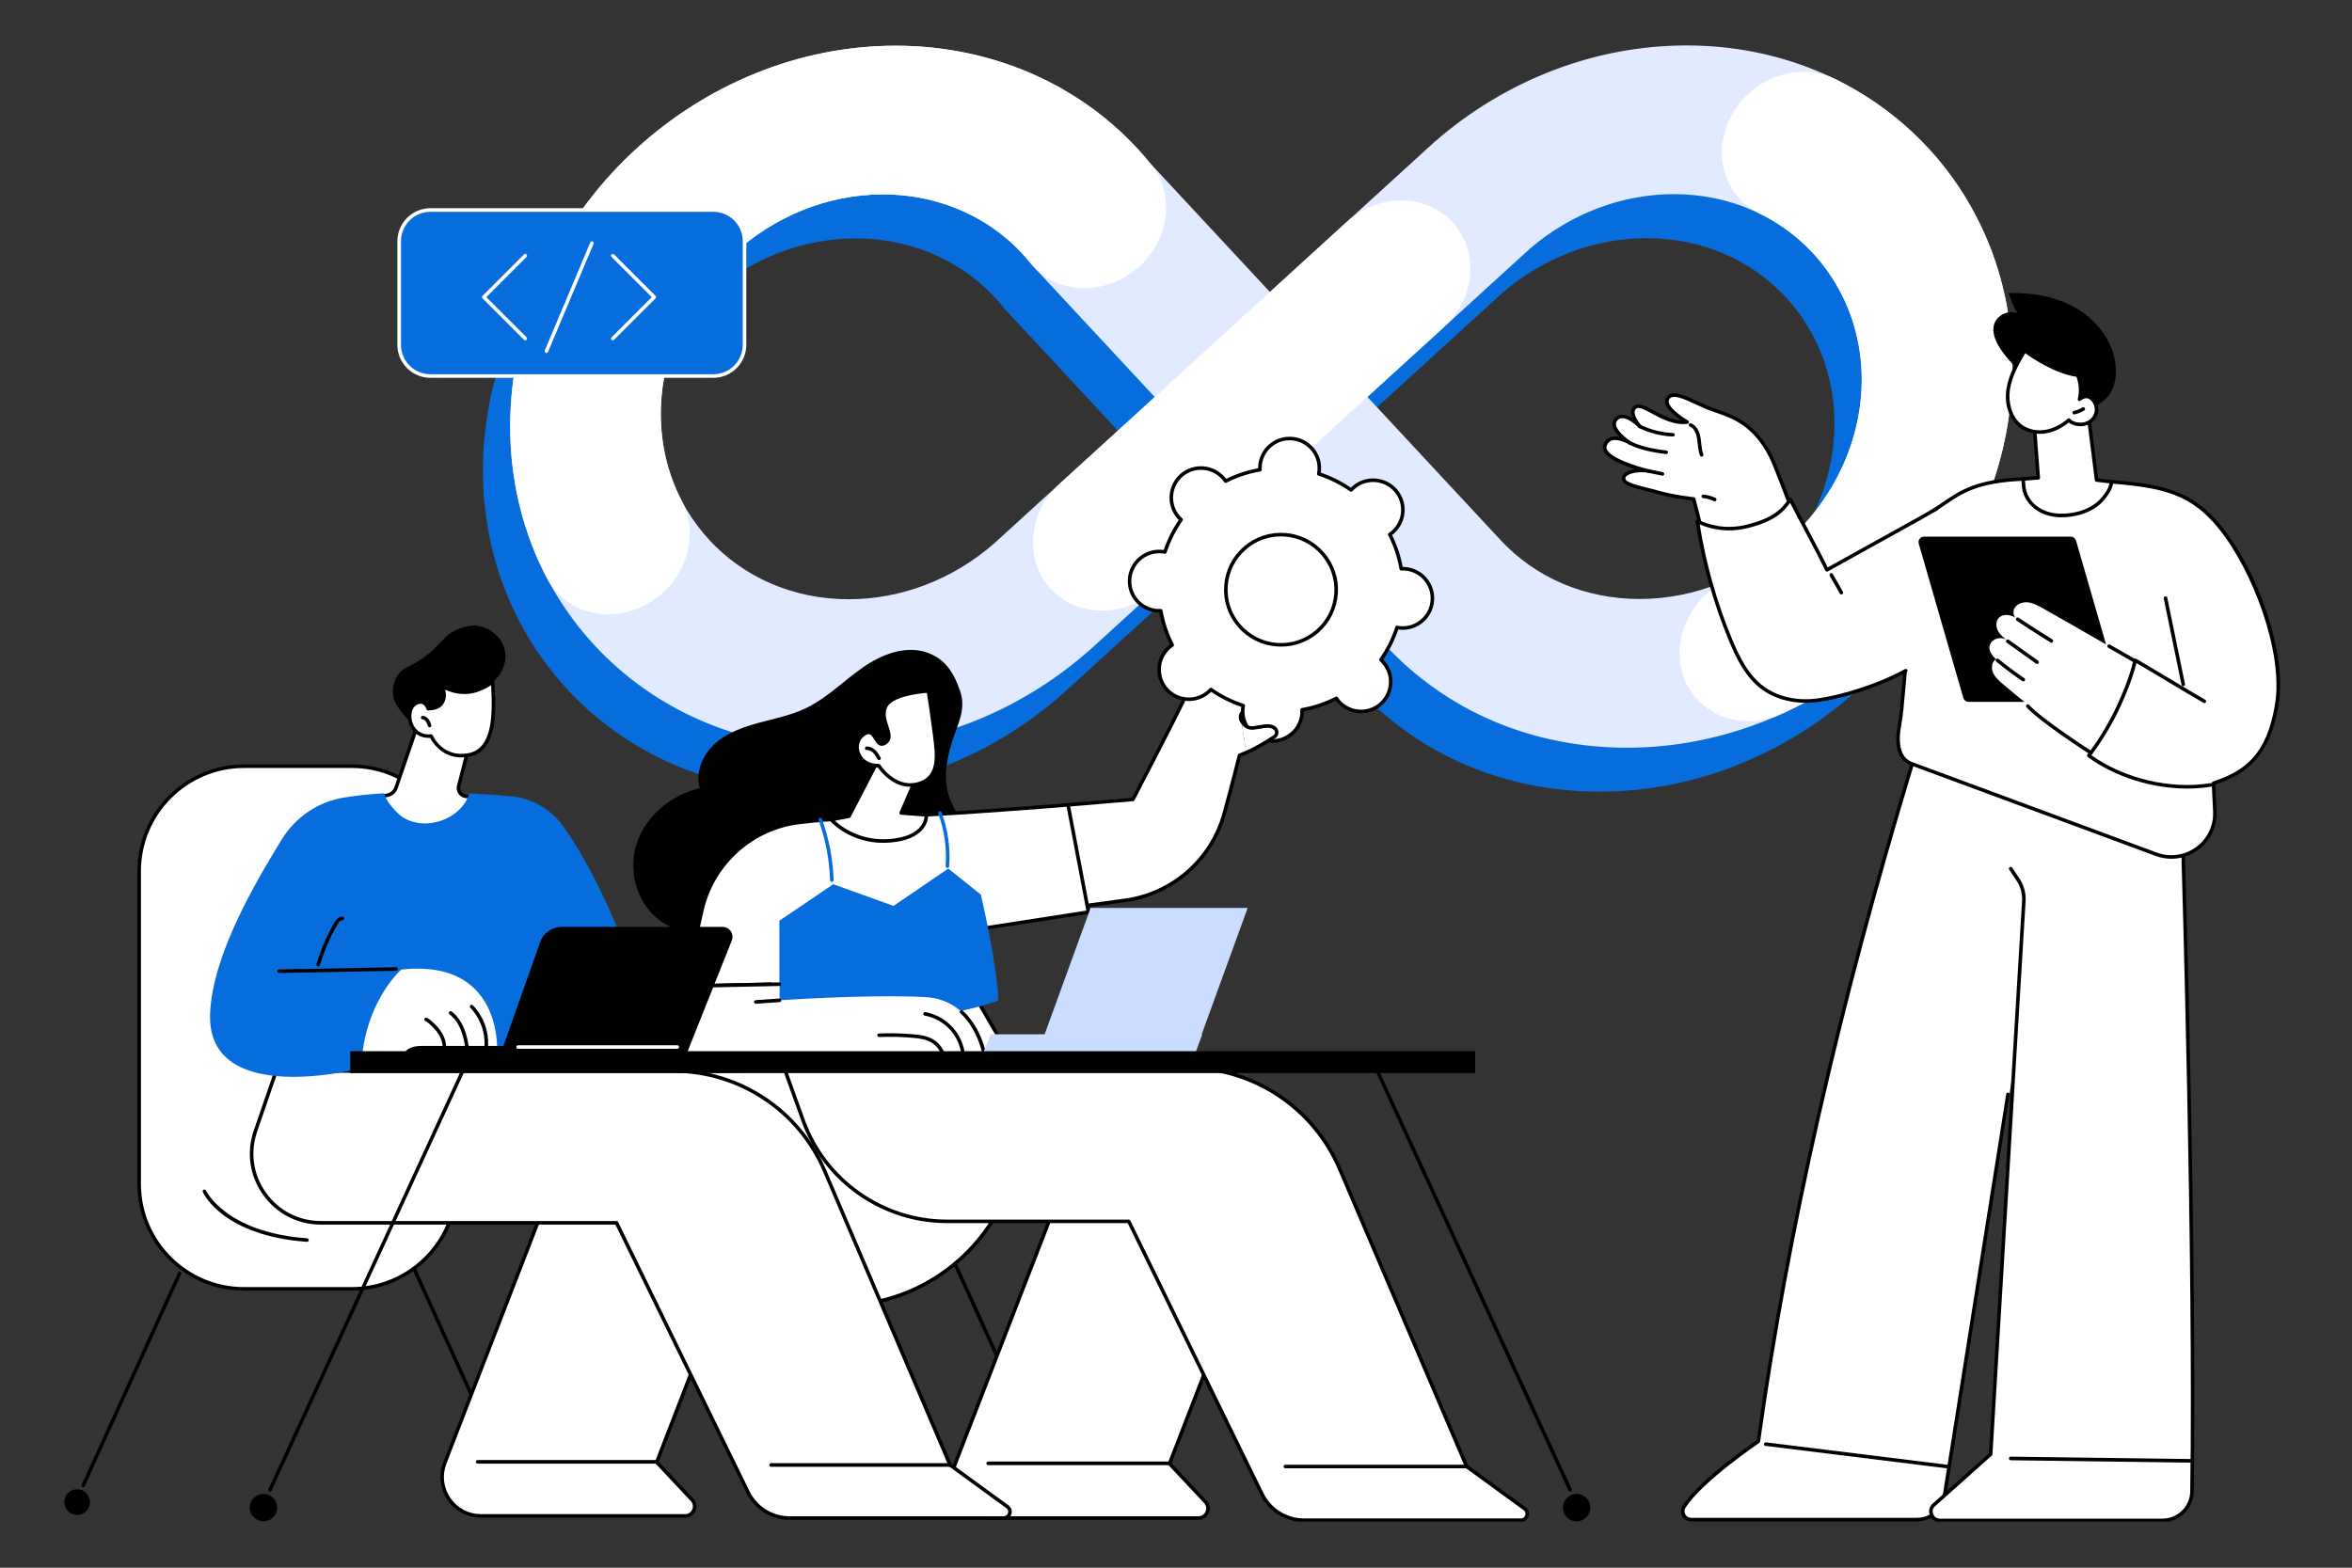
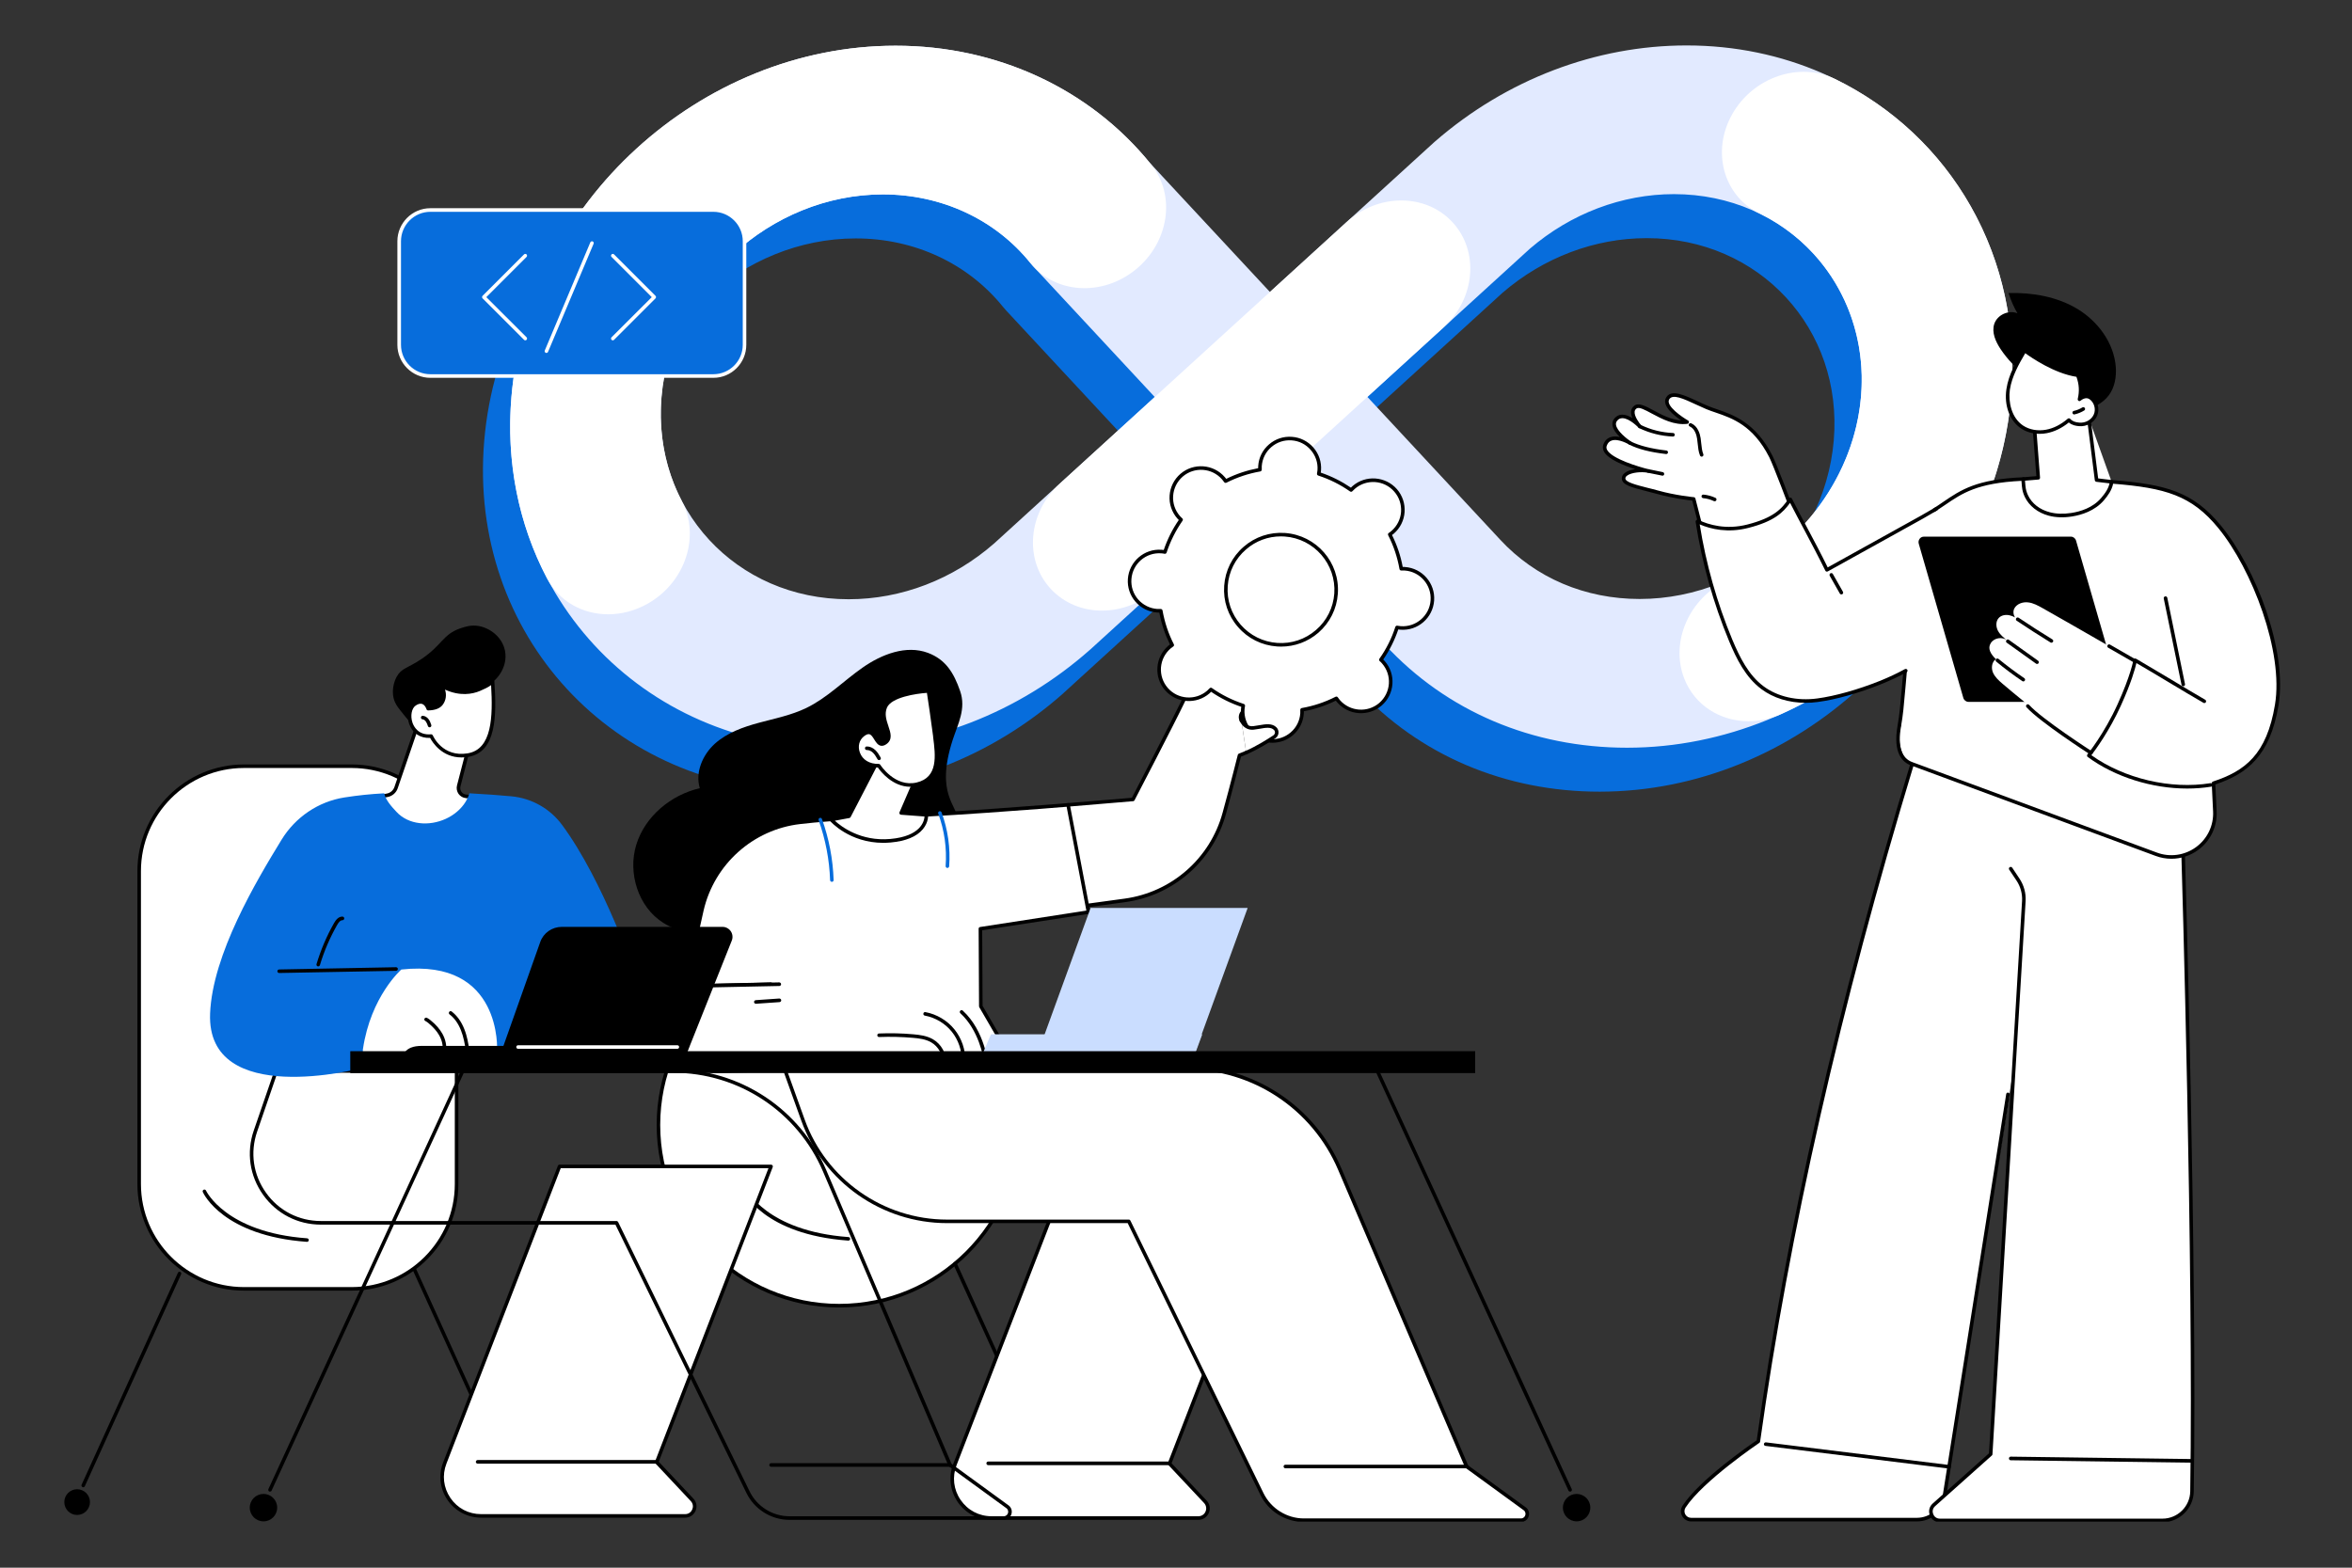
<svg xmlns="http://www.w3.org/2000/svg" width="180" viewBox="0 0 135 90" height="120" preserveAspectRatio="xMidYMid meet">
  <rect x="0" y="0" width="135" height="90" fill="#333333" stroke="none" />
  <defs>
    <clipPath id="ac000d49d5">
      <path d="M 29 2.605 L 116 2.605 L 116 43 L 29 43 Z M 29 2.605 " clip-rule="nonzero" />
    </clipPath>
    <clipPath id="f7b18163d8">
      <path d="M 29 2.605 L 67 2.605 L 67 36 L 29 36 Z M 29 2.605 " clip-rule="nonzero" />
    </clipPath>
    <clipPath id="86efd7fb6c">
      <path d="M 96 41 L 118 41 L 118 87.355 L 96 87.355 Z M 96 41 " clip-rule="nonzero" />
    </clipPath>
    <clipPath id="791a56a114">
      <path d="M 96 43 L 116 43 L 116 87.355 L 96 87.355 Z M 96 43 " clip-rule="nonzero" />
    </clipPath>
    <clipPath id="146182272e">
      <path d="M 110 41 L 126 41 L 126 87.355 L 110 87.355 Z M 110 41 " clip-rule="nonzero" />
    </clipPath>
    <clipPath id="a4ff763610">
      <path d="M 110 49 L 126 49 L 126 87.355 L 110 87.355 Z M 110 49 " clip-rule="nonzero" />
    </clipPath>
    <clipPath id="565c014e54">
      <path d="M 34 85 L 37 85 L 37 87.355 L 34 87.355 Z M 34 85 " clip-rule="nonzero" />
    </clipPath>
    <clipPath id="6716e35b63">
      <path d="M 60 85 L 62 85 L 62 87.355 L 60 87.355 Z M 60 85 " clip-rule="nonzero" />
    </clipPath>
    <clipPath id="0cbc4b07ac">
      <path d="M 54 66 L 74 66 L 74 87.355 L 54 87.355 Z M 54 66 " clip-rule="nonzero" />
    </clipPath>
    <clipPath id="54df5a5ebb">
      <path d="M 45 61 L 88 61 L 88 87.355 L 45 87.355 Z M 45 61 " clip-rule="nonzero" />
    </clipPath>
    <clipPath id="113bc2d537">
      <path d="M 44 61 L 88 61 L 88 87.355 L 44 87.355 Z M 44 61 " clip-rule="nonzero" />
    </clipPath>
    <clipPath id="5c19b8471d">
      <path d="M 3.668 85 L 6 85 L 6 87 L 3.668 87 Z M 3.668 85 " clip-rule="nonzero" />
    </clipPath>
    <clipPath id="feebede1aa">
      <path d="M 25 66 L 45 66 L 45 87.355 L 25 87.355 Z M 25 66 " clip-rule="nonzero" />
    </clipPath>
    <clipPath id="2c64bdbb15">
-       <path d="M 14 61 L 58 61 L 58 87.355 L 14 87.355 Z M 14 61 " clip-rule="nonzero" />
-     </clipPath>
+       </clipPath>
    <clipPath id="fa66b88d58">
      <path d="M 14 61 L 59 61 L 59 87.355 L 14 87.355 Z M 14 61 " clip-rule="nonzero" />
    </clipPath>
    <clipPath id="e98a97352a">
      <path d="M 89 85 L 92 85 L 92 87.355 L 89 87.355 Z M 89 85 " clip-rule="nonzero" />
    </clipPath>
    <clipPath id="644bd72353">
      <path d="M 14 85 L 16 85 L 16 87.355 L 14 87.355 Z M 14 85 " clip-rule="nonzero" />
    </clipPath>
  </defs>
  <path fill="#076ddc" d="M 49.113 13.688 C 42.648 13.688 36.945 18.902 36.406 25.309 C 35.863 31.719 40.68 36.93 47.145 36.926 C 50.176 36.926 53.145 35.785 55.508 33.711 L 64.715 25.316 L 57.75 17.824 C 57.691 17.758 57.633 17.691 57.574 17.621 C 55.559 15.121 52.477 13.684 49.113 13.688 Z M 76.922 25.309 L 84.539 33.504 C 86.574 35.707 89.418 36.914 92.547 36.914 C 99.012 36.91 104.711 31.695 105.254 25.289 C 105.797 18.879 100.98 13.668 94.516 13.672 C 91.531 13.672 88.598 14.781 86.25 16.801 Z M 91.824 45.449 C 86.395 45.453 81.465 43.355 77.945 39.551 L 70.309 31.336 L 61.047 39.785 C 61.023 39.805 61.004 39.824 60.984 39.844 C 56.871 43.465 51.699 45.465 46.422 45.465 C 35.207 45.469 26.852 36.43 27.793 25.312 C 28.73 14.199 38.621 5.152 49.836 5.148 C 55.621 5.145 60.93 7.59 64.426 11.863 L 71.324 19.289 L 80.73 10.711 C 80.762 10.684 80.789 10.656 80.824 10.629 C 84.91 7.086 90.027 5.137 95.238 5.133 C 106.453 5.129 114.809 14.168 113.867 25.285 C 112.93 36.398 103.039 45.445 91.824 45.449 " fill-opacity="1" fill-rule="nonzero" />
  <g clip-path="url(#ac000d49d5)">
    <path fill="#e2eaff" d="M 50.676 11.16 C 44.211 11.164 38.512 16.379 37.969 22.785 C 37.426 29.195 42.246 34.406 48.711 34.402 C 51.738 34.402 54.707 33.262 57.074 31.188 L 66.281 22.793 L 59.316 15.301 C 59.254 15.234 59.195 15.168 59.141 15.098 C 57.125 12.594 54.039 11.16 50.676 11.16 Z M 78.484 22.785 L 86.105 30.98 C 88.141 33.18 90.98 34.387 94.113 34.387 C 100.578 34.387 106.277 29.172 106.82 22.762 C 107.363 16.355 102.543 11.145 96.078 11.145 C 93.098 11.148 90.164 12.258 87.812 14.277 Z M 93.391 42.926 C 87.957 42.926 83.027 40.832 79.508 37.027 L 71.875 28.812 L 62.609 37.262 C 62.59 37.281 62.57 37.301 62.547 37.316 C 58.438 40.941 53.266 42.938 47.988 42.941 C 36.773 42.945 28.414 33.902 29.355 22.789 C 30.297 11.672 40.184 2.629 51.398 2.625 C 57.184 2.621 62.492 5.066 65.988 9.34 L 72.891 16.762 L 82.293 8.188 C 82.324 8.16 82.355 8.133 82.387 8.105 C 86.473 4.562 91.594 2.609 96.801 2.609 C 108.016 2.605 116.375 11.645 115.434 22.762 C 114.492 33.875 104.605 42.922 93.391 42.926 " fill-opacity="1" fill-rule="nonzero" />
  </g>
  <path fill="#ffffff" d="M 63.25 35.055 C 62.145 35.055 61.078 34.637 60.305 33.801 C 58.77 32.133 59 29.43 60.828 27.766 L 77.285 12.754 C 79.109 11.09 81.836 11.094 83.375 12.762 C 84.914 14.434 84.68 17.133 82.855 18.801 L 66.395 33.809 C 65.484 34.641 64.352 35.055 63.25 35.055 " fill-opacity="1" fill-rule="nonzero" />
  <path fill="#ffffff" d="M 100.367 41.406 C 98.75 41.406 97.281 40.504 96.676 38.965 C 95.84 36.832 96.973 34.289 99.211 33.277 C 103.453 31.363 106.441 27.238 106.82 22.762 C 107.199 18.289 104.91 14.164 100.988 12.254 C 98.926 11.246 98.223 8.699 99.418 6.57 C 100.613 4.438 103.262 3.527 105.324 4.531 C 108.621 6.141 111.316 8.664 113.113 11.832 C 114.961 15.09 115.762 18.867 115.434 22.762 C 115.105 26.652 113.66 30.434 111.262 33.691 C 108.93 36.859 105.809 39.387 102.238 40.996 C 101.621 41.273 100.98 41.406 100.367 41.406 " fill-opacity="1" fill-rule="nonzero" />
  <g clip-path="url(#f7b18163d8)">
    <path fill="#ffffff" d="M 34.914 35.266 C 33.457 35.27 32.098 34.535 31.398 33.207 C 29.75 30.074 29.043 26.469 29.355 22.789 C 30.297 11.672 40.184 2.629 51.398 2.625 C 57.234 2.621 62.586 5.109 66.078 9.449 C 67.504 11.215 67.102 13.914 65.188 15.473 C 63.273 17.035 60.562 16.867 59.141 15.098 C 57.125 12.594 54.039 11.16 50.676 11.16 C 44.211 11.164 38.512 16.379 37.969 22.785 C 37.789 24.91 38.195 26.984 39.145 28.785 C 40.203 30.805 39.328 33.43 37.191 34.648 C 36.457 35.066 35.672 35.266 34.914 35.266 " fill-opacity="1" fill-rule="nonzero" />
  </g>
  <path fill="#076ddc" d="M 40.945 21.59 L 24.703 21.59 C 23.715 21.59 22.91 20.785 22.91 19.797 L 22.91 13.848 C 22.91 12.859 23.715 12.055 24.703 12.055 L 40.945 12.055 C 41.934 12.055 42.734 12.859 42.734 13.848 L 42.734 19.797 C 42.734 20.785 41.934 21.59 40.945 21.59 " fill-opacity="1" fill-rule="nonzero" />
  <path fill="#ffffff" d="M 24.703 12.16 C 23.773 12.16 23.016 12.918 23.016 13.848 L 23.016 19.797 C 23.016 20.727 23.773 21.484 24.703 21.484 L 40.945 21.484 C 41.875 21.484 42.633 20.727 42.633 19.797 L 42.633 13.848 C 42.633 12.918 41.875 12.16 40.945 12.16 Z M 40.945 21.691 L 24.703 21.691 C 23.66 21.691 22.809 20.84 22.809 19.797 L 22.809 13.848 C 22.809 12.805 23.66 11.953 24.703 11.953 L 40.945 11.953 C 41.988 11.953 42.836 12.805 42.836 13.848 L 42.836 19.797 C 42.836 20.84 41.988 21.691 40.945 21.691 " fill-opacity="1" fill-rule="nonzero" />
  <path fill="#ffffff" d="M 35.176 19.539 C 35.148 19.539 35.121 19.531 35.102 19.508 C 35.062 19.469 35.062 19.406 35.102 19.363 L 37.41 17.059 L 35.102 14.75 C 35.062 14.711 35.062 14.648 35.102 14.605 C 35.145 14.566 35.207 14.566 35.246 14.605 L 37.625 16.984 C 37.664 17.027 37.664 17.09 37.625 17.129 L 35.246 19.508 C 35.227 19.531 35.199 19.539 35.176 19.539 " fill-opacity="1" fill-rule="nonzero" />
  <path fill="#ffffff" d="M 30.148 19.539 C 30.125 19.539 30.098 19.531 30.078 19.508 L 27.699 17.129 C 27.66 17.09 27.66 17.027 27.699 16.984 L 30.078 14.605 C 30.117 14.566 30.184 14.566 30.223 14.605 C 30.262 14.648 30.262 14.711 30.223 14.75 L 27.914 17.059 L 30.223 19.363 C 30.262 19.406 30.262 19.469 30.223 19.508 C 30.203 19.531 30.176 19.539 30.148 19.539 " fill-opacity="1" fill-rule="nonzero" />
  <path fill="#ffffff" d="M 31.363 20.262 C 31.352 20.262 31.336 20.262 31.324 20.254 C 31.273 20.234 31.25 20.176 31.27 20.121 L 33.883 13.914 C 33.906 13.863 33.965 13.84 34.016 13.859 C 34.07 13.883 34.094 13.941 34.07 13.996 L 31.457 20.199 C 31.441 20.238 31.402 20.262 31.363 20.262 " fill-opacity="1" fill-rule="nonzero" />
  <path fill="#000000" d="M 114.828 20.039 C 114.543 19.609 114.305 19.078 114.469 18.59 C 114.645 18.074 115.293 17.777 115.797 17.988 C 115.586 17.621 115.414 17.23 115.285 16.824 C 116.66 16.785 118.074 17.031 119.25 17.742 C 120.426 18.457 121.332 19.688 121.441 21.055 C 121.484 21.625 121.387 22.227 121.047 22.688 C 120.688 23.168 120.109 23.441 119.527 23.59 C 118.77 23.777 117.93 23.773 117.238 23.406 C 116.773 23.16 116.391 22.73 116.227 22.227 C 116.188 22.098 116.156 21.965 116.148 21.832 C 116.141 21.734 116.188 21.555 116.152 21.473 C 116.105 21.371 115.918 21.27 115.836 21.195 C 115.715 21.09 115.602 20.98 115.492 20.867 C 115.246 20.609 115.023 20.332 114.828 20.039 " fill-opacity="1" fill-rule="nonzero" />
  <path fill="#000000" d="M 116.098 20.133 C 116.07 20.133 116.043 20.125 116.023 20.105 C 115.719 19.797 115.492 19.41 115.367 18.992 C 115.352 18.941 115.383 18.883 115.438 18.867 C 115.492 18.852 115.551 18.883 115.566 18.938 C 115.676 19.32 115.887 19.676 116.168 19.961 C 116.211 20 116.211 20.066 116.168 20.105 C 116.148 20.125 116.121 20.133 116.098 20.133 " fill-opacity="1" fill-rule="nonzero" />
-   <path fill="#ffffff" d="M 116.137 27.5 L 116.992 27.43 L 116.789 24.805 C 116.789 24.805 117.43 21.609 119.891 23.996 L 120.34 27.559 L 121.203 27.66 C 121.203 27.66 120.781 29.578 118.719 29.574 C 116.961 29.57 116.105 28.695 116.137 27.5 " fill-opacity="1" fill-rule="nonzero" />
+   <path fill="#ffffff" d="M 116.137 27.5 L 116.992 27.43 L 116.789 24.805 C 116.789 24.805 117.43 21.609 119.891 23.996 L 121.203 27.66 C 121.203 27.66 120.781 29.578 118.719 29.574 C 116.961 29.57 116.105 28.695 116.137 27.5 " fill-opacity="1" fill-rule="nonzero" />
  <path fill="#000000" d="M 121.203 27.762 C 121.199 27.762 121.191 27.762 121.188 27.762 L 120.328 27.66 C 120.281 27.652 120.246 27.617 120.238 27.57 L 119.793 24.043 C 119.086 23.367 118.473 23.102 117.977 23.254 C 117.207 23.496 116.922 24.676 116.895 24.812 L 117.094 27.422 C 117.098 27.477 117.059 27.527 117 27.531 L 116.145 27.602 C 116.09 27.605 116.039 27.562 116.035 27.508 C 116.031 27.449 116.07 27.402 116.129 27.398 L 116.883 27.336 L 116.688 24.812 C 116.688 24.805 116.688 24.793 116.691 24.785 C 116.703 24.727 116.988 23.348 117.914 23.059 C 118.496 22.879 119.184 23.168 119.961 23.922 C 119.977 23.938 119.988 23.961 119.992 23.984 L 120.43 27.465 L 121.215 27.559 C 121.27 27.566 121.309 27.617 121.301 27.672 C 121.297 27.723 121.254 27.762 121.203 27.762 " fill-opacity="1" fill-rule="nonzero" />
  <path fill="#ffffff" d="M 118.75 24.117 C 118.383 24.434 117.941 24.68 117.465 24.77 C 116.988 24.859 116.473 24.785 116.066 24.516 C 115.391 24.066 115.145 23.156 115.266 22.355 C 115.383 21.551 115.801 20.828 116.219 20.129 C 116.219 20.129 117.801 21.344 119.258 21.539 C 119.445 22.012 119.465 22.473 119.359 22.926 C 119.359 22.926 119.68 22.629 119.977 22.824 C 120.301 23.035 120.43 23.484 120.273 23.836 C 120.121 24.188 119.719 24.402 119.336 24.363 C 119.121 24.344 118.922 24.301 118.75 24.117 " fill-opacity="1" fill-rule="nonzero" />
  <path fill="#000000" d="M 116.246 20.277 C 115.895 20.875 115.48 21.598 115.363 22.367 C 115.262 23.074 115.453 23.988 116.125 24.434 C 116.488 24.672 116.969 24.758 117.445 24.668 C 117.871 24.59 118.297 24.371 118.684 24.039 C 118.727 24.004 118.785 24.008 118.824 24.047 C 118.969 24.199 119.125 24.242 119.348 24.262 C 119.695 24.297 120.047 24.102 120.18 23.793 C 120.316 23.488 120.199 23.09 119.922 22.91 C 119.695 22.762 119.43 22.996 119.426 23 C 119.395 23.031 119.344 23.035 119.305 23.012 C 119.27 22.988 119.25 22.945 119.258 22.902 C 119.363 22.465 119.336 22.051 119.184 21.633 C 117.922 21.441 116.605 20.539 116.246 20.277 Z M 117.074 24.906 C 116.688 24.906 116.312 24.801 116.012 24.602 C 115.355 24.168 115.023 23.281 115.164 22.34 C 115.289 21.484 115.754 20.703 116.129 20.078 C 116.145 20.051 116.168 20.035 116.199 20.027 C 116.227 20.023 116.258 20.031 116.277 20.047 C 116.293 20.059 117.859 21.25 119.273 21.438 C 119.309 21.445 119.34 21.469 119.355 21.504 C 119.508 21.898 119.559 22.305 119.5 22.715 C 119.645 22.652 119.84 22.613 120.035 22.738 C 120.398 22.977 120.543 23.477 120.367 23.879 C 120.199 24.262 119.762 24.508 119.328 24.465 C 119.145 24.449 118.934 24.414 118.746 24.254 C 118.352 24.574 117.918 24.785 117.484 24.867 C 117.348 24.895 117.211 24.906 117.074 24.906 " fill-opacity="1" fill-rule="nonzero" />
  <path fill="#000000" d="M 119.055 23.793 C 119.008 23.793 118.969 23.762 118.957 23.715 C 118.941 23.66 118.977 23.602 119.031 23.59 C 119.207 23.551 119.371 23.484 119.523 23.391 C 119.574 23.359 119.637 23.375 119.664 23.426 C 119.695 23.473 119.68 23.535 119.629 23.566 C 119.461 23.668 119.273 23.746 119.078 23.789 C 119.07 23.793 119.062 23.793 119.055 23.793 " fill-opacity="1" fill-rule="nonzero" />
  <g clip-path="url(#86efd7fb6c)">
    <path fill="#ffffff" d="M 97.066 87.238 L 110.023 87.238 C 110.816 87.238 111.492 86.66 111.609 85.875 L 117.727 48.023 L 110.418 41.844 C 110.418 41.844 104.066 60.219 100.926 82.746 C 100.926 82.746 97.688 84.922 96.664 86.496 C 96.453 86.816 96.684 87.238 97.066 87.238 " fill-opacity="1" fill-rule="nonzero" />
  </g>
  <g clip-path="url(#791a56a114)">
    <path fill="#000000" d="M 110.023 87.344 L 97.066 87.344 C 96.848 87.344 96.656 87.227 96.551 87.035 C 96.449 86.844 96.457 86.621 96.578 86.438 C 97.555 84.941 100.449 82.949 100.832 82.688 C 102.508 70.699 105.465 57.652 109.633 43.91 C 109.648 43.855 109.707 43.824 109.758 43.84 C 109.812 43.859 109.844 43.914 109.828 43.969 C 105.66 57.719 102.699 70.77 101.027 82.762 C 101.023 82.789 101.008 82.816 100.984 82.832 C 100.953 82.855 97.75 85.016 96.746 86.551 C 96.672 86.668 96.664 86.812 96.73 86.938 C 96.801 87.062 96.926 87.137 97.066 87.137 L 110.023 87.137 C 110.773 87.137 111.398 86.602 111.508 85.859 L 115.152 62.812 C 115.16 62.754 115.211 62.715 115.27 62.727 C 115.324 62.734 115.359 62.785 115.352 62.844 L 111.711 85.891 C 111.586 86.73 110.875 87.344 110.023 87.344 " fill-opacity="1" fill-rule="nonzero" />
  </g>
  <path fill="#000000" d="M 111.875 84.309 C 111.871 84.309 111.863 84.309 111.859 84.309 L 101.336 83.008 C 101.277 83.004 101.238 82.953 101.246 82.895 C 101.254 82.84 101.305 82.801 101.359 82.805 L 111.887 84.105 C 111.941 84.113 111.98 84.164 111.977 84.219 C 111.969 84.273 111.926 84.309 111.875 84.309 " fill-opacity="1" fill-rule="nonzero" />
  <g clip-path="url(#146182272e)">
    <path fill="#ffffff" d="M 110.418 41.844 L 125.328 47.945 C 125.328 47.945 126.02 72.621 125.816 85.621 C 125.805 86.543 125.051 87.289 124.125 87.289 L 111.344 87.289 C 110.871 87.289 110.652 86.707 111 86.395 L 114.262 83.48 L 115.805 57.703 L 111.148 45.621 L 110.418 41.844 " fill-opacity="1" fill-rule="nonzero" />
  </g>
  <g clip-path="url(#a4ff763610)">
    <path fill="#000000" d="M 124.125 87.391 L 111.344 87.391 C 111.082 87.391 110.863 87.238 110.77 86.996 C 110.676 86.75 110.738 86.492 110.934 86.316 L 114.164 83.434 L 116.062 51.723 C 116.086 51.309 115.973 50.895 115.742 50.551 L 115.324 49.926 C 115.293 49.879 115.305 49.816 115.352 49.785 C 115.398 49.754 115.465 49.766 115.496 49.812 L 115.91 50.434 C 116.168 50.816 116.293 51.277 116.266 51.734 L 114.363 83.488 C 114.363 83.516 114.352 83.539 114.328 83.559 L 111.07 86.469 C 110.914 86.609 110.91 86.793 110.961 86.922 C 111.008 87.051 111.137 87.184 111.344 87.184 L 124.125 87.184 C 124.988 87.184 125.703 86.484 125.715 85.617 C 125.914 72.77 125.219 49.438 125.211 49.203 C 125.211 49.148 125.254 49.102 125.309 49.098 C 125.363 49.094 125.414 49.141 125.414 49.199 C 125.422 49.434 126.117 72.77 125.918 85.621 C 125.902 86.598 125.098 87.391 124.125 87.391 " fill-opacity="1" fill-rule="nonzero" />
  </g>
  <path fill="#000000" d="M 125.734 83.969 C 125.734 83.969 125.73 83.969 125.73 83.969 L 115.41 83.832 C 115.352 83.832 115.309 83.785 115.309 83.727 C 115.309 83.672 115.355 83.625 115.41 83.625 L 125.734 83.762 C 125.793 83.766 125.836 83.809 125.836 83.867 C 125.836 83.922 125.789 83.969 125.734 83.969 " fill-opacity="1" fill-rule="nonzero" />
  <path fill="#ffffff" d="M 97.977 23.395 C 96.992 22.977 96.008 22.352 95.715 22.887 C 95.418 23.418 96.84 24.23 96.84 24.23 C 95.523 24.395 94.309 23.039 93.867 23.371 C 93.426 23.699 94.012 24.387 94.012 24.387 C 94.012 24.387 93.238 23.535 92.758 24.066 C 92.277 24.598 93.422 25.402 93.422 25.402 C 93.422 25.402 92.422 24.738 92.125 25.562 C 91.832 26.387 94.527 27.066 94.527 27.066 C 93.996 26.965 93.207 27.07 93.191 27.453 C 93.172 27.84 94.129 27.977 95.137 28.258 C 96.141 28.543 97.211 28.645 97.211 28.645 C 97.543 30.426 98.18 31.855 98.469 33.148 C 98.609 33.77 99.172 34.199 99.809 34.172 C 99.93 34.164 100.055 34.156 100.176 34.145 C 101.238 34.047 102.277 33.75 103.258 33.336 L 103.27 33.328 C 103.918 33.055 104.207 32.297 103.906 31.66 C 103.199 30.152 102.238 27.629 101.566 26.113 C 100.676 24.105 98.961 23.809 97.977 23.395 " fill-opacity="1" fill-rule="nonzero" />
  <path fill="#000000" d="M 97.922 31.535 C 97.875 31.535 97.832 31.504 97.82 31.457 C 97.816 31.441 97.363 29.617 97.133 28.738 C 96.875 28.711 95.965 28.598 95.109 28.355 C 94.895 28.297 94.684 28.242 94.48 28.191 C 93.664 27.984 93.07 27.836 93.09 27.449 C 93.094 27.336 93.152 27.234 93.258 27.152 C 93.398 27.039 93.617 26.969 93.855 26.934 C 93.199 26.723 92.305 26.367 92.066 25.93 C 91.996 25.793 91.98 25.66 92.027 25.527 C 92.105 25.309 92.242 25.168 92.434 25.098 C 92.602 25.039 92.793 25.051 92.973 25.09 C 92.77 24.891 92.582 24.645 92.551 24.406 C 92.531 24.254 92.578 24.113 92.684 24 C 92.801 23.871 92.945 23.805 93.113 23.805 C 93.117 23.805 93.117 23.805 93.117 23.805 C 93.316 23.805 93.52 23.891 93.695 24.004 C 93.645 23.875 93.609 23.738 93.621 23.613 C 93.637 23.48 93.699 23.371 93.809 23.289 C 94.055 23.102 94.434 23.305 94.91 23.559 C 95.367 23.809 95.922 24.102 96.5 24.137 C 96.074 23.852 95.375 23.289 95.625 22.836 C 95.906 22.324 96.648 22.672 97.434 23.035 C 97.625 23.125 97.82 23.215 98.016 23.297 C 98.18 23.367 98.363 23.43 98.555 23.496 C 99.484 23.816 100.762 24.254 101.73 26.156 C 101.969 26.625 102.855 28.977 102.895 29.078 C 102.914 29.129 102.887 29.188 102.832 29.207 C 102.781 29.227 102.723 29.203 102.703 29.148 C 102.691 29.125 101.785 26.707 101.551 26.246 C 100.617 24.418 99.438 24.016 98.488 23.688 C 98.293 23.621 98.105 23.559 97.938 23.488 C 97.738 23.402 97.539 23.309 97.348 23.223 C 96.648 22.898 95.992 22.59 95.805 22.934 C 95.602 23.297 96.543 23.941 96.891 24.141 C 96.93 24.164 96.949 24.207 96.938 24.25 C 96.93 24.293 96.895 24.324 96.852 24.332 C 96.09 24.426 95.383 24.047 94.812 23.742 C 94.414 23.527 94.074 23.344 93.93 23.453 C 93.867 23.5 93.832 23.559 93.824 23.633 C 93.797 23.898 94.086 24.289 94.199 24.414 C 94.234 24.457 94.23 24.52 94.191 24.559 C 94.148 24.598 94.086 24.594 94.047 24.551 C 94.043 24.547 93.535 24.008 93.121 24.008 C 93.117 24.008 93.117 24.008 93.117 24.008 C 93.004 24.008 92.91 24.051 92.836 24.137 C 92.77 24.207 92.742 24.289 92.754 24.383 C 92.801 24.746 93.391 25.203 93.613 25.348 C 93.66 25.379 93.672 25.441 93.645 25.488 C 93.613 25.535 93.551 25.551 93.504 25.52 C 93.5 25.516 92.895 25.152 92.5 25.293 C 92.367 25.34 92.277 25.438 92.223 25.594 C 92.195 25.672 92.203 25.75 92.246 25.832 C 92.527 26.344 94.066 26.805 94.633 26.941 C 94.688 26.953 94.723 27.004 94.711 27.059 C 94.699 27.113 94.645 27.148 94.59 27.141 C 94.215 27.066 93.629 27.121 93.383 27.312 C 93.324 27.359 93.297 27.406 93.293 27.461 C 93.281 27.68 93.918 27.84 94.531 27.996 C 94.734 28.047 94.949 28.098 95.164 28.16 C 96.148 28.438 97.211 28.543 97.223 28.543 C 97.266 28.547 97.301 28.578 97.312 28.617 C 97.539 29.469 98.016 31.391 98.02 31.41 C 98.031 31.465 98 31.52 97.945 31.535 C 97.938 31.535 97.93 31.535 97.922 31.535 " fill-opacity="1" fill-rule="nonzero" />
  <path fill="#000000" d="M 95.422 27.309 C 95.414 27.309 95.406 27.309 95.402 27.305 L 94.59 27.141 C 94.535 27.129 94.5 27.074 94.512 27.02 C 94.523 26.965 94.578 26.93 94.633 26.938 L 95.441 27.105 C 95.496 27.117 95.531 27.172 95.52 27.227 C 95.512 27.277 95.469 27.309 95.422 27.309 " fill-opacity="1" fill-rule="nonzero" />
  <path fill="#000000" d="M 95.637 26.066 C 95.637 26.066 95.629 26.066 95.625 26.066 C 94.719 25.961 94.027 25.785 93.512 25.523 C 93.461 25.5 93.441 25.438 93.465 25.387 C 93.492 25.336 93.555 25.316 93.605 25.344 C 94.09 25.586 94.777 25.762 95.648 25.863 C 95.707 25.871 95.746 25.922 95.738 25.977 C 95.734 26.027 95.691 26.066 95.637 26.066 " fill-opacity="1" fill-rule="nonzero" />
  <path fill="#000000" d="M 96.027 25.062 C 96.023 25.062 96.023 25.062 96.023 25.062 C 95.352 25.035 94.68 24.867 94.078 24.574 C 94.027 24.551 94.004 24.488 94.031 24.438 C 94.055 24.387 94.117 24.367 94.168 24.391 C 94.742 24.672 95.387 24.832 96.031 24.859 C 96.086 24.859 96.129 24.906 96.129 24.965 C 96.125 25.02 96.082 25.062 96.027 25.062 " fill-opacity="1" fill-rule="nonzero" />
  <path fill="#000000" d="M 97.672 26.215 C 97.633 26.215 97.594 26.191 97.578 26.152 C 97.488 25.934 97.469 25.703 97.445 25.48 C 97.438 25.383 97.426 25.285 97.41 25.188 C 97.379 24.98 97.281 24.613 96.992 24.484 C 96.938 24.465 96.914 24.402 96.938 24.352 C 96.961 24.301 97.02 24.277 97.07 24.301 C 97.453 24.465 97.574 24.906 97.613 25.156 C 97.629 25.258 97.641 25.359 97.648 25.461 C 97.672 25.68 97.691 25.887 97.766 26.074 C 97.789 26.129 97.762 26.188 97.711 26.207 C 97.699 26.215 97.688 26.215 97.672 26.215 " fill-opacity="1" fill-rule="nonzero" />
  <path fill="#000000" d="M 98.422 28.777 C 98.406 28.777 98.391 28.773 98.379 28.77 C 98.18 28.676 97.973 28.617 97.754 28.598 C 97.699 28.59 97.656 28.539 97.664 28.484 C 97.668 28.43 97.719 28.391 97.777 28.395 C 98.016 28.418 98.246 28.48 98.465 28.582 C 98.516 28.605 98.539 28.668 98.512 28.719 C 98.496 28.754 98.461 28.777 98.422 28.777 " fill-opacity="1" fill-rule="nonzero" />
  <path fill="#ffffff" d="M 113.98 27.805 C 113.605 27.887 112.895 28.172 112.648 28.312 C 111.852 28.773 111.129 29.238 110.324 29.684 C 108.504 30.691 106.684 31.703 104.859 32.715 C 104.176 31.309 103.457 30.039 102.762 28.668 C 102.332 29.301 101.855 29.816 100.316 30.211 C 99.109 30.52 98.098 30.254 97.426 29.938 C 97.785 32.277 98.43 34.57 99.336 36.758 C 99.762 37.777 100.277 38.816 101.16 39.48 C 102.047 40.145 103.223 40.348 104.32 40.199 C 105.414 40.051 106.734 39.668 107.949 39.18 C 110.629 38.102 112.445 36.488 113.578 33.941 C 114.141 32.672 113.715 30.133 113.875 28.75 C 113.898 28.559 114.207 27.754 113.98 27.805 " fill-opacity="1" fill-rule="nonzero" />
  <path fill="#ffffff" d="M 111.312 29.133 C 112.66 28.277 113.008 27.699 116.129 27.566 C 116.211 27.832 116.207 28.398 116.383 28.613 C 116.723 29.031 117.266 29.395 117.785 29.477 C 118.285 29.555 119.09 29.52 119.578 29.383 C 120.016 29.262 120.613 28.645 120.938 28.32 C 121.086 28.172 121.098 27.895 121.188 27.711 C 124.219 27.949 125.801 28.293 127.402 30.242 C 129.461 32.758 131.18 37.488 130.68 40.477 C 130.18 43.465 128.805 44.391 127.051 44.965 L 127.129 46.578 C 127.215 48.371 125.441 49.664 123.762 49.043 L 109.754 43.859 C 109.074 43.605 108.879 42.352 109.109 41.664 C 109.109 41.664 109.773 30.117 111.312 29.133 " fill-opacity="1" fill-rule="nonzero" />
  <path fill="#000000" d="M 105.691 34.125 C 105.656 34.125 105.621 34.109 105.602 34.074 L 105.023 33.055 C 104.996 33.004 105.016 32.941 105.062 32.914 C 105.113 32.887 105.176 32.902 105.203 32.953 L 105.781 33.973 C 105.809 34.023 105.793 34.086 105.742 34.113 C 105.727 34.121 105.711 34.125 105.691 34.125 " fill-opacity="1" fill-rule="nonzero" />
  <path fill="#000000" d="M 103.641 40.348 C 102.684 40.348 101.785 40.074 101.102 39.562 C 100.195 38.887 99.672 37.832 99.242 36.797 C 98.332 34.605 97.688 32.305 97.324 29.953 C 97.32 29.914 97.336 29.879 97.367 29.855 C 97.395 29.832 97.438 29.828 97.473 29.844 C 98.09 30.137 99.082 30.422 100.293 30.113 C 101.82 29.723 102.277 29.203 102.676 28.613 C 102.695 28.582 102.73 28.566 102.766 28.566 C 102.801 28.57 102.836 28.59 102.852 28.625 C 103.145 29.199 103.445 29.77 103.738 30.316 C 104.125 31.043 104.523 31.793 104.906 32.574 L 110.277 29.594 C 110.52 29.457 110.781 29.305 111.094 29.121 C 111.141 29.094 111.203 29.109 111.23 29.156 C 111.262 29.207 111.246 29.27 111.195 29.297 C 110.883 29.484 110.621 29.633 110.375 29.773 L 104.91 32.805 C 104.887 32.816 104.855 32.82 104.828 32.812 C 104.801 32.805 104.781 32.785 104.77 32.758 C 104.371 31.945 103.957 31.168 103.559 30.414 C 103.289 29.91 103.016 29.395 102.746 28.867 C 102.34 29.434 101.82 29.934 100.344 30.309 C 99.184 30.605 98.211 30.383 97.559 30.105 C 97.922 32.379 98.551 34.602 99.43 36.719 C 99.852 37.727 100.355 38.75 101.223 39.398 C 102.027 40 103.148 40.254 104.305 40.098 C 105.336 39.961 106.648 39.59 107.91 39.086 C 108.418 38.879 108.898 38.656 109.336 38.414 C 109.387 38.387 109.449 38.406 109.477 38.453 C 109.504 38.504 109.484 38.566 109.434 38.594 C 108.988 38.836 108.5 39.066 107.984 39.273 C 106.691 39.793 105.395 40.16 104.332 40.301 C 104.102 40.332 103.871 40.348 103.641 40.348 " fill-opacity="1" fill-rule="nonzero" />
  <path fill="#000000" d="M 116.145 27.602 Z M 116.145 27.602 Z M 116.145 27.602 Z M 124.633 49.301 C 124.328 49.301 124.02 49.246 123.727 49.137 L 109.719 43.953 C 109.199 43.777 108.637 43.234 108.918 41.656 C 109.027 41.027 109.07 40.543 109.164 39.477 C 109.188 39.207 109.211 38.902 109.246 38.543 C 109.25 38.488 109.301 38.445 109.355 38.453 C 109.41 38.457 109.453 38.508 109.449 38.562 C 109.414 38.918 109.391 39.227 109.367 39.492 C 109.273 40.566 109.23 41.055 109.117 41.691 C 108.914 42.844 109.137 43.539 109.789 43.762 L 123.797 48.945 C 124.555 49.227 125.395 49.109 126.047 48.633 C 126.699 48.156 127.066 47.391 127.027 46.586 L 126.949 44.969 C 126.949 44.922 126.977 44.883 127.02 44.867 C 128.863 44.262 130.102 43.316 130.578 40.461 C 131.086 37.438 129.27 32.684 127.32 30.309 C 125.785 28.434 124.273 28.012 121.289 27.77 C 121.215 28.145 120.973 28.473 120.762 28.719 C 120.234 29.336 119.469 29.566 118.918 29.652 C 118.438 29.727 117.992 29.711 117.594 29.605 C 116.969 29.441 116.469 29.047 116.219 28.527 C 116.129 28.336 116.074 28.141 116.059 27.957 L 116.055 27.938 C 116.039 27.781 116.031 27.676 116.027 27.605 C 113.484 27.73 112.629 28.316 111.637 28.992 C 111.457 29.117 111.27 29.242 111.07 29.371 C 111.023 29.402 110.961 29.387 110.93 29.34 C 110.898 29.293 110.914 29.23 110.961 29.199 C 111.16 29.074 111.344 28.945 111.523 28.824 C 112.555 28.121 113.445 27.512 116.133 27.398 C 116.188 27.395 116.234 27.438 116.238 27.492 C 116.238 27.508 116.238 27.523 116.23 27.539 C 116.23 27.566 116.23 27.656 116.258 27.918 L 116.262 27.938 C 116.277 28.098 116.324 28.27 116.406 28.438 C 116.625 28.906 117.078 29.258 117.645 29.406 C 118.016 29.504 118.434 29.52 118.887 29.449 C 119.402 29.371 120.121 29.156 120.605 28.586 C 120.816 28.34 121.062 28.012 121.098 27.648 C 121.105 27.594 121.152 27.555 121.211 27.559 C 124.32 27.805 125.879 28.227 127.48 30.18 C 129.496 32.637 131.305 37.371 130.781 40.496 C 130.293 43.402 128.98 44.422 127.156 45.035 L 127.23 46.574 C 127.273 47.449 126.875 48.281 126.168 48.797 C 125.715 49.129 125.176 49.301 124.633 49.301 " fill-opacity="1" fill-rule="nonzero" />
  <path fill="#000000" d="M 121.719 39.887 L 119.16 31.035 C 119.121 30.902 119 30.809 118.867 30.809 L 110.426 30.809 C 110.219 30.809 110.074 31.012 110.133 31.215 L 112.691 40.066 C 112.73 40.199 112.852 40.293 112.984 40.293 L 121.426 40.293 C 121.633 40.293 121.777 40.09 121.719 39.887 " fill-opacity="1" fill-rule="nonzero" />
  <path fill="#ffffff" d="M 114.559 37.84 C 114.258 37.547 114.07 37.23 114.266 36.922 C 114.457 36.609 114.945 36.535 115.223 36.777 C 115.016 36.617 114.809 36.449 114.684 36.223 C 114.559 35.992 114.543 35.684 114.715 35.488 C 114.863 35.316 115.121 35.273 115.344 35.324 C 115.457 35.348 115.559 35.391 115.66 35.445 C 115.562 35.297 115.535 35.094 115.617 34.934 C 115.758 34.664 116.102 34.547 116.402 34.582 C 116.707 34.613 116.984 34.77 117.25 34.918 C 119.031 35.922 122.551 37.957 122.551 37.957 C 122.645 38.461 120.789 42.539 120.086 43.219 C 119.633 43.082 116.23 40.359 114.941 39.254 C 114.727 39.07 114.504 38.871 114.391 38.609 C 114.281 38.348 114.324 38 114.559 37.84 " fill-opacity="1" fill-rule="nonzero" />
  <path fill="#000000" d="M 117.75 36.898 C 117.73 36.898 117.711 36.895 117.695 36.883 C 117.043 36.48 116.391 36.062 115.754 35.637 C 115.707 35.605 115.695 35.539 115.727 35.492 C 115.758 35.445 115.82 35.434 115.867 35.465 C 116.5 35.891 117.152 36.309 117.801 36.707 C 117.852 36.738 117.867 36.801 117.836 36.848 C 117.816 36.879 117.781 36.898 117.75 36.898 " fill-opacity="1" fill-rule="nonzero" />
  <path fill="#000000" d="M 116.926 38.117 C 116.902 38.117 116.883 38.113 116.863 38.098 L 115.184 36.898 C 115.137 36.867 115.129 36.801 115.16 36.758 C 115.191 36.711 115.258 36.699 115.301 36.73 L 116.984 37.934 C 117.027 37.965 117.039 38.031 117.008 38.074 C 116.988 38.105 116.957 38.117 116.926 38.117 " fill-opacity="1" fill-rule="nonzero" />
  <path fill="#000000" d="M 116.137 39.121 C 116.117 39.121 116.098 39.113 116.078 39.102 C 115.562 38.754 115.059 38.379 114.582 37.984 C 114.539 37.949 114.531 37.883 114.566 37.84 C 114.602 37.797 114.668 37.793 114.711 37.828 C 115.184 38.215 115.684 38.59 116.191 38.934 C 116.238 38.965 116.25 39.027 116.219 39.074 C 116.199 39.105 116.168 39.121 116.137 39.121 " fill-opacity="1" fill-rule="nonzero" />
  <path fill="#000000" d="M 122.551 38.059 C 122.531 38.059 122.516 38.055 122.5 38.043 L 121.004 37.184 C 120.957 37.156 120.941 37.094 120.969 37.043 C 120.996 36.996 121.059 36.977 121.105 37.004 L 122.602 37.867 C 122.648 37.895 122.668 37.957 122.637 38.008 C 122.621 38.039 122.586 38.059 122.551 38.059 " fill-opacity="1" fill-rule="nonzero" />
  <path fill="#000000" d="M 120.012 43.32 C 119.996 43.32 119.977 43.316 119.957 43.305 C 119.84 43.23 117.082 41.449 116.316 40.602 C 116.277 40.562 116.281 40.496 116.324 40.457 C 116.363 40.422 116.43 40.426 116.465 40.465 C 117.215 41.293 120.039 43.113 120.07 43.133 C 120.117 43.164 120.129 43.227 120.102 43.273 C 120.082 43.305 120.047 43.32 120.012 43.32 " fill-opacity="1" fill-rule="nonzero" />
  <path fill="#000000" d="M 125.543 45.27 C 123.531 45.27 121.402 44.613 119.832 43.457 C 119.809 43.441 119.793 43.418 119.793 43.387 C 119.789 43.359 119.797 43.332 119.812 43.312 C 119.824 43.301 120.785 42.113 121.547 40.426 C 122.301 38.766 122.453 37.898 122.453 37.891 C 122.457 37.855 122.48 37.828 122.508 37.812 C 122.539 37.801 122.574 37.801 122.605 37.816 C 123.234 38.184 123.926 38.598 124.594 38.996 C 125.258 39.398 125.945 39.809 126.574 40.172 C 126.621 40.199 126.641 40.262 126.613 40.312 C 126.582 40.359 126.52 40.379 126.473 40.348 C 125.844 39.984 125.152 39.574 124.488 39.172 C 123.863 38.797 123.219 38.41 122.625 38.066 C 122.555 38.375 122.332 39.191 121.734 40.508 C 121.074 41.965 120.273 43.051 120.039 43.355 C 121.926 44.703 124.598 45.332 126.879 44.961 C 126.934 44.953 126.988 44.988 126.996 45.047 C 127.004 45.102 126.969 45.152 126.91 45.164 C 126.469 45.234 126.008 45.27 125.543 45.27 " fill-opacity="1" fill-rule="nonzero" />
  <path fill="#000000" d="M 125.312 39.395 C 125.266 39.395 125.223 39.363 125.215 39.312 L 124.195 34.359 C 124.184 34.301 124.219 34.25 124.277 34.238 C 124.332 34.227 124.387 34.262 124.398 34.316 L 125.414 39.273 C 125.426 39.328 125.391 39.383 125.332 39.395 C 125.328 39.395 125.32 39.395 125.312 39.395 " fill-opacity="1" fill-rule="nonzero" />
  <path fill="#ffffff" d="M 58.543 64.586 C 58.543 70.312 53.898 74.961 48.168 74.961 C 42.438 74.961 37.793 70.312 37.793 64.586 C 37.793 58.855 42.438 54.211 48.168 54.211 C 53.898 54.211 58.543 58.855 58.543 64.586 " fill-opacity="1" fill-rule="nonzero" />
  <path fill="#000000" d="M 48.168 54.312 C 42.504 54.312 37.895 58.922 37.895 64.586 C 37.895 70.25 42.504 74.855 48.168 74.855 C 53.832 74.855 58.441 70.25 58.441 64.586 C 58.441 58.922 53.832 54.312 48.168 54.312 Z M 48.168 75.062 C 42.391 75.062 37.691 70.363 37.691 64.586 C 37.691 58.809 42.391 54.109 48.168 54.109 C 53.945 54.109 58.645 58.809 58.645 64.586 C 58.645 70.363 53.945 75.062 48.168 75.062 " fill-opacity="1" fill-rule="nonzero" />
  <path fill="#000000" d="M 48.695 71.223 C 48.691 71.223 48.691 71.223 48.688 71.223 C 43.832 70.871 42.688 68.434 42.641 68.328 C 42.617 68.277 42.641 68.219 42.691 68.195 C 42.746 68.172 42.805 68.195 42.828 68.246 C 42.84 68.27 43.98 70.676 48.703 71.02 C 48.758 71.023 48.801 71.07 48.797 71.129 C 48.793 71.18 48.75 71.223 48.695 71.223 " fill-opacity="1" fill-rule="nonzero" />
  <path fill="#000000" d="M 35.691 85.484 C 35.676 85.484 35.66 85.48 35.648 85.477 C 35.598 85.449 35.574 85.391 35.598 85.34 L 41.426 72.508 C 41.449 72.457 41.512 72.434 41.562 72.457 C 41.613 72.48 41.637 72.543 41.613 72.594 L 35.785 85.422 C 35.766 85.461 35.73 85.484 35.691 85.484 " fill-opacity="1" fill-rule="nonzero" />
  <g clip-path="url(#565c014e54)">
    <path fill="#000000" d="M 36.082 86.348 C 36.082 86.762 35.746 87.094 35.336 87.094 C 34.922 87.094 34.59 86.762 34.59 86.348 C 34.59 85.938 34.922 85.602 35.336 85.602 C 35.746 85.602 36.082 85.938 36.082 86.348 " fill-opacity="1" fill-rule="nonzero" />
  </g>
  <path fill="#000000" d="M 60.645 85.484 C 60.609 85.484 60.57 85.461 60.555 85.422 L 54.723 72.594 C 54.699 72.543 54.723 72.48 54.773 72.457 C 54.824 72.434 54.887 72.457 54.91 72.508 L 60.738 85.34 C 60.762 85.391 60.738 85.449 60.688 85.477 C 60.676 85.48 60.66 85.484 60.645 85.484 " fill-opacity="1" fill-rule="nonzero" />
  <g clip-path="url(#6716e35b63)">
    <path fill="#000000" d="M 60.254 86.348 C 60.254 86.762 60.59 87.094 61 87.094 C 61.414 87.094 61.746 86.762 61.746 86.348 C 61.746 85.938 61.414 85.602 61 85.602 C 60.59 85.602 60.254 85.938 60.254 86.348 " fill-opacity="1" fill-rule="nonzero" />
  </g>
  <g clip-path="url(#0cbc4b07ac)">
    <path fill="#ffffff" d="M 68.781 87.152 L 56.918 87.152 C 55.332 87.152 54.238 85.555 54.812 84.074 L 61.477 66.844 L 73.777 66.844 L 67.129 84.027 L 69.184 86.215 C 69.52 86.57 69.266 87.152 68.781 87.152 " fill-opacity="1" fill-rule="nonzero" />
    <path fill="#000000" d="M 61.547 66.945 L 54.906 84.113 C 54.645 84.785 54.73 85.516 55.137 86.109 C 55.547 86.707 56.195 87.047 56.918 87.047 L 68.781 87.047 C 68.965 87.047 69.125 86.945 69.195 86.777 C 69.27 86.609 69.234 86.418 69.109 86.285 L 67.055 84.098 C 67.027 84.07 67.02 84.027 67.031 83.992 L 73.629 66.945 Z M 68.781 87.254 L 56.918 87.254 C 56.137 87.254 55.41 86.871 54.969 86.227 C 54.527 85.582 54.434 84.766 54.715 84.039 L 61.383 66.805 C 61.398 66.766 61.434 66.738 61.477 66.738 L 73.777 66.738 C 73.809 66.738 73.84 66.758 73.859 66.785 C 73.879 66.812 73.883 66.848 73.871 66.879 L 67.246 84.004 L 69.258 86.148 C 69.441 86.34 69.488 86.613 69.383 86.855 C 69.277 87.102 69.047 87.254 68.781 87.254 " fill-opacity="1" fill-rule="nonzero" />
  </g>
  <path fill="#000000" d="M 67.105 84.113 L 56.719 84.113 C 56.664 84.113 56.617 84.066 56.617 84.008 C 56.617 83.953 56.664 83.906 56.719 83.906 L 67.105 83.906 C 67.16 83.906 67.207 83.953 67.207 84.008 C 67.207 84.066 67.16 84.113 67.105 84.113 " fill-opacity="1" fill-rule="nonzero" />
  <g clip-path="url(#54df5a5ebb)">
    <path fill="#ffffff" d="M 45.008 61.293 L 46.086 64.301 C 47.34 67.789 50.648 70.117 54.359 70.117 L 64.793 70.117 L 72.438 85.773 C 72.883 86.691 73.816 87.273 74.84 87.273 L 87.297 87.273 C 87.652 87.273 87.797 86.824 87.512 86.617 L 84.184 84.191 L 76.898 67.113 C 75.391 63.586 71.922 61.293 68.086 61.293 L 45.008 61.293 " fill-opacity="1" fill-rule="nonzero" />
  </g>
  <g clip-path="url(#113bc2d537)">
    <path fill="#000000" d="M 45.152 61.395 L 46.184 64.266 C 47.418 67.703 50.703 70.016 54.359 70.016 L 64.793 70.016 C 64.832 70.016 64.867 70.039 64.883 70.074 L 72.527 85.73 C 72.957 86.605 73.863 87.172 74.84 87.172 L 87.297 87.172 C 87.438 87.172 87.52 87.078 87.547 86.992 C 87.574 86.902 87.566 86.781 87.453 86.699 L 84.121 84.273 C 84.105 84.262 84.094 84.25 84.086 84.23 L 76.805 67.156 C 75.312 63.656 71.891 61.395 68.086 61.395 Z M 87.297 87.375 L 74.84 87.375 C 73.785 87.375 72.805 86.766 72.344 85.82 L 64.727 70.219 L 54.359 70.219 C 50.617 70.219 47.254 67.855 45.992 64.332 L 44.91 61.328 C 44.898 61.297 44.906 61.262 44.926 61.234 C 44.941 61.207 44.973 61.191 45.008 61.191 L 68.086 61.191 C 71.973 61.191 75.469 63.5 76.992 67.074 L 84.266 84.125 L 87.574 86.535 C 87.738 86.656 87.805 86.859 87.742 87.055 C 87.68 87.25 87.504 87.375 87.297 87.375 " fill-opacity="1" fill-rule="nonzero" />
  </g>
  <path fill="#000000" d="M 84.184 84.293 L 73.777 84.293 C 73.719 84.293 73.676 84.246 73.676 84.191 C 73.676 84.133 73.719 84.09 73.777 84.09 L 84.184 84.09 C 84.238 84.09 84.285 84.133 84.285 84.191 C 84.285 84.246 84.238 84.293 84.184 84.293 " fill-opacity="1" fill-rule="nonzero" />
  <path fill="#000000" d="M 54.688 42.461 C 54.98 41.566 55.465 40.691 55.109 39.672 C 54.75 38.637 54.289 37.867 53.262 37.48 C 52.016 37.016 50.609 37.559 49.516 38.324 C 48.422 39.086 47.473 40.07 46.273 40.648 C 45.422 41.059 44.48 41.246 43.566 41.492 C 42.652 41.738 41.73 42.066 41.027 42.699 C 40.328 43.336 39.891 44.344 40.168 45.25 C 38.508 45.633 37.027 46.863 36.523 48.488 C 36.02 50.113 36.629 52.07 38.066 52.977 C 39.082 53.621 40.352 53.703 41.555 53.656 C 42.758 53.605 43.977 53.449 45.156 53.676 C 46.258 53.887 47.293 54.43 48.41 54.477 C 50.281 54.555 51.918 53.25 53.164 51.855 C 53.793 51.152 54.395 50.348 54.465 49.406 C 54.523 48.602 55.453 47.754 54.957 47.102 C 55.016 46.234 53.645 45.676 54.688 42.461 " fill-opacity="1" fill-rule="nonzero" />
  <path fill="#ffffff" d="M 71.531 43.203 C 71.402 43.262 71.273 43.312 71.145 43.363 C 71.145 43.363 70.754 44.945 70.27 46.691 C 69.539 49.352 67.293 51.32 64.559 51.691 L 62.262 52.004 L 59.387 47.988 L 61.309 46.207 L 65.031 45.895 C 65.031 45.895 67.305 41.523 67.895 40.289 C 68.488 39.051 69.102 37.613 70.191 38.156 C 70.191 38.156 71.223 37.742 71.586 38.688 C 71.586 38.688 72.184 38.57 72.785 39.387 C 73.383 40.199 73.309 40.668 73.004 40.965 C 72.695 41.258 71.781 40.367 71.781 40.367 L 71.316 40.883 C 71.199 41.012 71.172 41.203 71.25 41.359 L 71.531 43.203 " fill-opacity="1" fill-rule="nonzero" />
  <path fill="#000000" d="M 62.262 52.105 C 62.23 52.105 62.199 52.09 62.18 52.062 L 59.305 48.047 C 59.273 48.008 59.281 47.949 59.316 47.914 L 61.238 46.133 C 61.254 46.117 61.277 46.105 61.297 46.105 L 64.969 45.801 C 65.223 45.309 67.254 41.391 67.805 40.242 L 67.891 40.062 C 68.32 39.156 68.77 38.215 69.43 37.988 C 69.672 37.902 69.93 37.922 70.195 38.047 C 70.332 38 70.758 37.883 71.145 38.051 C 71.367 38.152 71.539 38.328 71.652 38.582 C 71.852 38.578 72.363 38.641 72.867 39.324 C 73.41 40.066 73.48 40.641 73.074 41.035 C 72.754 41.348 72.055 40.758 71.789 40.512 L 71.391 40.949 C 71.301 41.051 71.281 41.195 71.34 41.312 C 71.367 41.363 71.348 41.422 71.297 41.449 C 71.246 41.477 71.184 41.453 71.16 41.402 C 71.062 41.211 71.094 40.977 71.242 40.812 L 71.707 40.297 C 71.727 40.277 71.75 40.266 71.777 40.266 C 71.809 40.262 71.832 40.273 71.855 40.293 C 72.195 40.625 72.773 41.043 72.93 40.891 C 73.051 40.773 73.418 40.418 72.703 39.445 C 72.152 38.703 71.629 38.785 71.605 38.789 C 71.559 38.797 71.512 38.77 71.492 38.723 C 71.402 38.488 71.258 38.324 71.062 38.238 C 70.684 38.074 70.234 38.25 70.23 38.25 C 70.203 38.262 70.172 38.262 70.145 38.246 C 69.914 38.133 69.703 38.109 69.496 38.18 C 68.914 38.383 68.488 39.281 68.074 40.152 L 67.988 40.332 C 67.402 41.555 65.145 45.898 65.121 45.941 C 65.105 45.973 65.074 45.996 65.039 45.996 L 61.352 46.305 L 59.523 48 L 62.309 51.895 L 64.547 51.59 C 67.242 51.223 69.453 49.289 70.172 46.668 C 70.648 44.938 71.043 43.352 71.047 43.336 C 71.055 43.305 71.078 43.277 71.109 43.266 C 71.23 43.223 71.359 43.168 71.492 43.113 C 71.543 43.09 71.602 43.113 71.625 43.164 C 71.648 43.215 71.625 43.273 71.574 43.297 C 71.457 43.348 71.34 43.398 71.23 43.438 C 71.156 43.727 70.797 45.168 70.371 46.719 C 69.629 49.426 67.352 51.414 64.574 51.793 L 62.277 52.105 C 62.27 52.105 62.266 52.105 62.262 52.105 " fill-opacity="1" fill-rule="nonzero" />
  <path fill="#000000" d="M 69.703 39.738 C 69.676 39.738 69.648 39.727 69.629 39.703 C 69.59 39.66 69.594 39.594 69.637 39.559 C 70.168 39.086 70.816 38.758 71.512 38.605 C 71.562 38.594 71.617 38.629 71.633 38.684 C 71.645 38.738 71.609 38.793 71.555 38.805 C 70.895 38.949 70.277 39.262 69.773 39.711 C 69.754 39.727 69.727 39.738 69.703 39.738 " fill-opacity="1" fill-rule="nonzero" />
  <path fill="#000000" d="M 68.746 39.766 C 68.727 39.766 68.707 39.762 68.691 39.75 C 68.645 39.719 68.629 39.656 68.66 39.609 C 69.035 39.023 69.508 38.52 70.066 38.109 C 70.113 38.078 70.176 38.086 70.207 38.133 C 70.242 38.176 70.234 38.242 70.188 38.273 C 69.648 38.668 69.191 39.156 68.832 39.719 C 68.812 39.75 68.777 39.766 68.746 39.766 " fill-opacity="1" fill-rule="nonzero" />
  <path fill="#ffffff" d="M 76.695 33.855 C 76.695 32.105 75.277 30.688 73.527 30.688 C 71.777 30.688 70.359 32.105 70.359 33.855 C 70.359 35.605 71.777 37.023 73.527 37.023 C 75.277 37.023 76.695 35.605 76.695 33.855 " fill-opacity="1" fill-rule="nonzero" />
  <path fill="#ffffff" d="M 70.367 33.633 C 70.492 31.891 72.004 30.578 73.75 30.699 C 75.496 30.824 76.809 32.336 76.688 34.078 C 76.562 35.824 75.051 37.137 73.305 37.012 C 71.559 36.891 70.242 35.375 70.367 33.633 Z M 64.84 33.242 C 64.773 34.18 65.48 34.996 66.422 35.062 C 66.492 35.066 66.559 35.066 66.629 35.062 C 66.75 35.758 66.973 36.418 67.285 37.031 C 67.227 37.066 67.172 37.109 67.121 37.156 C 66.406 37.773 66.332 38.848 66.949 39.559 C 67.566 40.27 68.645 40.344 69.355 39.727 C 69.41 39.684 69.457 39.633 69.504 39.582 C 70.066 39.977 70.691 40.293 71.359 40.508 C 71.348 40.578 71.336 40.645 71.332 40.715 C 71.266 41.652 71.973 42.469 72.914 42.535 C 73.855 42.602 74.668 41.895 74.734 40.957 C 74.742 40.887 74.738 40.816 74.738 40.75 C 75.43 40.625 76.094 40.402 76.707 40.09 C 76.742 40.148 76.785 40.203 76.832 40.258 C 77.449 40.969 78.527 41.043 79.238 40.426 C 79.949 39.809 80.023 38.734 79.406 38.023 C 79.359 37.973 79.312 37.922 79.262 37.875 C 79.656 37.316 79.973 36.691 80.188 36.02 C 80.258 36.035 80.324 36.043 80.395 36.051 C 81.336 36.117 82.148 35.41 82.215 34.469 C 82.281 33.531 81.574 32.719 80.633 32.652 C 80.566 32.645 80.496 32.645 80.426 32.648 C 80.305 31.957 80.082 31.293 79.77 30.684 C 79.828 30.645 79.883 30.605 79.934 30.559 C 80.648 29.941 80.723 28.863 80.105 28.152 C 79.488 27.445 78.41 27.367 77.699 27.984 C 77.645 28.031 77.598 28.078 77.551 28.129 C 76.988 27.734 76.363 27.422 75.695 27.203 C 75.707 27.137 75.719 27.066 75.723 26.996 C 75.789 26.059 75.082 25.246 74.141 25.18 C 73.203 25.113 72.387 25.82 72.32 26.758 C 72.312 26.828 72.316 26.898 72.316 26.965 C 71.625 27.086 70.961 27.309 70.348 27.621 C 70.309 27.562 70.27 27.508 70.223 27.457 C 69.605 26.746 68.527 26.668 67.816 27.285 C 67.105 27.902 67.031 28.98 67.648 29.688 C 67.691 29.742 67.742 29.789 67.793 29.836 C 67.398 30.398 67.082 31.02 66.867 31.691 C 66.797 31.68 66.73 31.668 66.66 31.664 C 65.719 31.598 64.906 32.305 64.84 33.242 " fill-opacity="1" fill-rule="nonzero" />
  <path fill="#000000" d="M 70.367 33.633 Z M 73.523 30.793 C 72.785 30.793 72.078 31.055 71.52 31.543 C 70.898 32.078 70.527 32.824 70.469 33.641 C 70.41 34.457 70.676 35.246 71.211 35.863 C 71.75 36.48 72.496 36.852 73.312 36.91 C 74.129 36.969 74.918 36.703 75.535 36.168 C 76.156 35.633 76.527 34.887 76.586 34.074 C 76.703 32.391 75.43 30.922 73.742 30.801 C 73.668 30.797 73.594 30.793 73.523 30.793 Z M 73.531 37.121 C 73.453 37.121 73.375 37.121 73.297 37.113 C 72.426 37.051 71.629 36.656 71.059 35.996 C 70.484 35.34 70.203 34.496 70.266 33.625 C 70.328 32.754 70.723 31.961 71.383 31.391 C 72.043 30.816 72.887 30.535 73.758 30.598 C 75.555 30.727 76.918 32.289 76.789 34.086 C 76.727 34.957 76.332 35.75 75.672 36.324 C 75.07 36.844 74.32 37.121 73.531 37.121 Z M 69.504 39.48 C 69.523 39.48 69.543 39.488 69.562 39.5 C 70.121 39.895 70.738 40.199 71.391 40.414 C 71.441 40.43 71.473 40.477 71.461 40.527 C 71.449 40.602 71.438 40.664 71.434 40.723 C 71.371 41.602 72.039 42.371 72.922 42.434 C 73.348 42.461 73.762 42.324 74.086 42.043 C 74.41 41.766 74.605 41.375 74.633 40.949 C 74.637 40.891 74.637 40.828 74.633 40.754 C 74.633 40.703 74.668 40.656 74.719 40.648 C 75.395 40.531 76.047 40.312 76.66 40 C 76.707 39.977 76.762 39.992 76.789 40.035 C 76.832 40.094 76.871 40.145 76.906 40.191 C 77.488 40.855 78.504 40.93 79.172 40.352 C 79.492 40.07 79.688 39.68 79.719 39.254 C 79.75 38.828 79.609 38.414 79.328 38.09 C 79.293 38.047 79.246 38 79.191 37.953 C 79.156 37.918 79.148 37.859 79.176 37.816 C 79.574 37.258 79.879 36.645 80.09 35.988 C 80.109 35.941 80.156 35.91 80.207 35.922 C 80.281 35.934 80.344 35.945 80.402 35.949 C 81.281 36.012 82.051 35.344 82.113 34.465 C 82.176 33.582 81.508 32.816 80.629 32.754 C 80.57 32.75 80.508 32.75 80.434 32.754 C 80.379 32.754 80.336 32.719 80.328 32.668 C 80.207 31.992 79.992 31.34 79.68 30.73 C 79.656 30.684 79.668 30.625 79.711 30.598 C 79.773 30.559 79.824 30.52 79.867 30.48 C 80.191 30.199 80.387 29.812 80.418 29.383 C 80.445 28.957 80.309 28.543 80.027 28.223 C 79.449 27.555 78.434 27.484 77.766 28.062 C 77.719 28.102 77.676 28.145 77.625 28.199 C 77.594 28.238 77.535 28.242 77.492 28.215 C 76.93 27.82 76.316 27.512 75.664 27.301 C 75.613 27.285 75.582 27.234 75.594 27.184 C 75.609 27.113 75.617 27.051 75.621 26.992 C 75.652 26.562 75.512 26.152 75.23 25.828 C 74.949 25.504 74.562 25.309 74.133 25.281 C 73.707 25.25 73.293 25.387 72.969 25.668 C 72.645 25.949 72.453 26.336 72.422 26.766 C 72.418 26.824 72.418 26.887 72.422 26.961 C 72.422 27.012 72.387 27.055 72.336 27.066 C 71.66 27.184 71.004 27.402 70.395 27.711 C 70.348 27.734 70.293 27.719 70.266 27.68 C 70.223 27.617 70.184 27.566 70.145 27.523 C 69.566 26.855 68.551 26.785 67.883 27.363 C 67.562 27.645 67.367 28.031 67.336 28.461 C 67.305 28.887 67.445 29.301 67.723 29.621 C 67.762 29.668 67.809 29.711 67.863 29.762 C 67.898 29.793 67.906 29.852 67.875 29.895 C 67.484 30.457 67.176 31.07 66.961 31.723 C 66.945 31.773 66.898 31.801 66.848 31.793 C 66.773 31.777 66.711 31.77 66.652 31.766 C 65.77 31.703 65.004 32.367 64.941 33.25 C 64.91 33.676 65.047 34.09 65.328 34.414 C 65.609 34.734 66 34.93 66.426 34.961 C 66.488 34.965 66.547 34.965 66.621 34.961 C 66.672 34.961 66.719 34.996 66.727 35.047 C 66.848 35.723 67.062 36.375 67.375 36.984 C 67.398 37.031 67.387 37.086 67.344 37.113 C 67.281 37.156 67.23 37.195 67.188 37.23 C 66.863 37.512 66.668 37.902 66.637 38.328 C 66.609 38.754 66.746 39.168 67.027 39.492 C 67.605 40.16 68.621 40.23 69.289 39.652 C 69.332 39.613 69.379 39.566 69.426 39.516 C 69.449 39.492 69.477 39.48 69.504 39.48 Z M 73.035 42.641 C 72.992 42.641 72.949 42.641 72.906 42.637 C 71.914 42.566 71.16 41.699 71.23 40.707 C 71.234 40.668 71.238 40.625 71.246 40.578 C 70.633 40.371 70.051 40.082 69.516 39.715 C 69.484 39.75 69.453 39.777 69.422 39.805 C 68.672 40.457 67.527 40.379 66.871 39.625 C 66.555 39.262 66.398 38.797 66.434 38.312 C 66.469 37.832 66.688 37.395 67.051 37.078 C 67.086 37.051 67.117 37.023 67.152 36.996 C 66.867 36.418 66.66 35.805 66.543 35.168 C 66.496 35.168 66.453 35.168 66.414 35.164 C 65.93 35.129 65.492 34.91 65.176 34.547 C 64.859 34.18 64.703 33.715 64.738 33.234 C 64.809 32.242 65.676 31.488 66.668 31.562 C 66.707 31.562 66.75 31.57 66.797 31.574 C 67.004 30.965 67.293 30.383 67.66 29.852 C 67.625 29.82 67.598 29.789 67.57 29.758 C 67.254 29.391 67.098 28.926 67.133 28.445 C 67.168 27.965 67.387 27.523 67.75 27.207 C 68.504 26.555 69.648 26.637 70.301 27.391 C 70.328 27.422 70.355 27.453 70.383 27.492 C 70.961 27.203 71.578 27 72.215 26.879 C 72.215 26.836 72.215 26.793 72.219 26.75 C 72.25 26.27 72.473 25.828 72.836 25.516 C 73.199 25.199 73.668 25.043 74.148 25.078 C 74.629 25.109 75.07 25.332 75.387 25.695 C 75.703 26.059 75.859 26.523 75.824 27.004 C 75.82 27.047 75.816 27.09 75.809 27.133 C 76.422 27.34 77.004 27.633 77.539 27.996 C 77.57 27.965 77.602 27.934 77.633 27.906 C 78.383 27.254 79.527 27.336 80.184 28.086 C 80.5 28.453 80.652 28.918 80.621 29.398 C 80.586 29.879 80.367 30.32 80 30.637 C 79.969 30.664 79.938 30.688 79.898 30.715 C 80.188 31.297 80.395 31.91 80.512 32.547 C 80.559 32.543 80.602 32.547 80.641 32.551 C 81.637 32.621 82.387 33.484 82.316 34.477 C 82.246 35.473 81.383 36.223 80.387 36.152 C 80.348 36.148 80.305 36.145 80.258 36.137 C 80.051 36.75 79.762 37.328 79.395 37.863 C 79.43 37.895 79.457 37.926 79.484 37.957 C 79.801 38.32 79.957 38.785 79.922 39.27 C 79.887 39.75 79.668 40.188 79.305 40.504 C 78.551 41.156 77.406 41.074 76.754 40.324 C 76.727 40.293 76.699 40.258 76.672 40.223 C 76.094 40.508 75.477 40.715 74.84 40.832 C 74.84 40.879 74.84 40.922 74.836 40.961 C 74.805 41.445 74.582 41.883 74.219 42.199 C 73.887 42.488 73.473 42.641 73.035 42.641 " fill-opacity="1" fill-rule="nonzero" />
  <path fill="#ffffff" d="M 71.25 41.359 C 71.359 41.574 71.57 41.828 71.945 41.789 C 72.445 41.73 72.922 41.559 73.195 41.832 C 73.328 41.969 73.305 42.195 73.148 42.301 C 72.828 42.512 72.199 42.91 71.531 43.203 L 71.25 41.359 " fill-opacity="1" fill-rule="nonzero" />
  <path fill="#000000" d="M 71.531 43.309 C 71.492 43.309 71.457 43.285 71.438 43.246 C 71.414 43.195 71.438 43.133 71.492 43.113 C 72.152 42.82 72.777 42.422 73.09 42.215 C 73.141 42.18 73.172 42.125 73.18 42.066 C 73.188 42.008 73.164 41.949 73.125 41.906 C 72.949 41.727 72.645 41.777 72.293 41.84 C 72.184 41.855 72.07 41.875 71.953 41.891 C 71.621 41.926 71.336 41.754 71.16 41.402 C 71.133 41.355 71.152 41.293 71.203 41.266 C 71.254 41.242 71.316 41.262 71.34 41.312 C 71.48 41.59 71.68 41.715 71.934 41.688 C 72.043 41.672 72.152 41.656 72.262 41.637 C 72.652 41.57 73.02 41.508 73.27 41.762 C 73.355 41.848 73.395 41.965 73.383 42.086 C 73.371 42.207 73.305 42.316 73.203 42.383 C 72.887 42.598 72.25 43 71.574 43.297 C 71.559 43.305 71.547 43.309 71.531 43.309 " fill-opacity="1" fill-rule="nonzero" />
  <path fill="#ffffff" d="M 61.309 46.207 L 62.477 52.363 L 56.273 53.32 L 56.297 57.77 L 57.957 60.629 L 44.551 60.285 L 44.25 56.504 L 39.371 56.613 C 39.371 56.613 39.77 54.48 40.289 52.242 C 40.914 49.547 43.164 47.523 45.914 47.207 C 46.883 47.094 47.996 47.004 49.25 46.965 C 54.219 46.801 61.309 46.207 61.309 46.207 " fill-opacity="1" fill-rule="nonzero" />
  <path fill="#000000" d="M 44.645 60.188 L 57.777 60.523 L 56.207 57.82 C 56.199 57.805 56.195 57.785 56.195 57.77 L 56.172 53.32 C 56.168 53.27 56.207 53.227 56.258 53.219 L 62.355 52.277 L 61.223 46.316 C 60.375 46.387 53.863 46.914 49.254 47.066 C 48.113 47.105 46.996 47.184 45.926 47.309 C 43.227 47.621 41.004 49.613 40.387 52.266 C 39.949 54.172 39.59 56.023 39.496 56.508 L 44.246 56.398 C 44.301 56.398 44.348 56.441 44.352 56.496 Z M 57.957 60.73 C 57.957 60.73 57.953 60.73 57.953 60.73 L 44.547 60.387 C 44.496 60.387 44.453 60.348 44.449 60.293 L 44.156 56.605 L 39.375 56.715 C 39.344 56.715 39.312 56.703 39.297 56.68 C 39.273 56.656 39.266 56.625 39.273 56.594 C 39.277 56.574 39.676 54.434 40.191 52.223 C 40.824 49.484 43.121 47.426 45.902 47.105 C 46.977 46.98 48.102 46.898 49.246 46.863 C 54.152 46.703 61.227 46.109 61.297 46.105 C 61.352 46.098 61.398 46.137 61.406 46.188 L 62.578 52.344 C 62.582 52.371 62.578 52.398 62.562 52.422 C 62.543 52.445 62.52 52.461 62.492 52.465 L 56.375 53.406 L 56.398 57.742 L 58.043 60.578 C 58.062 60.609 58.062 60.648 58.043 60.684 C 58.027 60.715 57.992 60.73 57.957 60.73 " fill-opacity="1" fill-rule="nonzero" />
-   <path fill="#076ddc" d="M 44.734 52.859 L 47.828 50.762 L 51.285 52.008 L 54.43 49.863 L 56.297 51.359 C 56.297 51.359 57.227 55.262 57.301 57.441 C 57.301 57.441 52.566 59.305 44.734 58.441 L 44.734 52.859 " fill-opacity="1" fill-rule="nonzero" />
  <path fill="#076ddc" d="M 47.746 50.625 C 47.691 50.625 47.648 50.582 47.645 50.527 C 47.605 49.352 47.383 48.195 46.988 47.086 C 46.969 47.031 46.996 46.977 47.051 46.957 C 47.102 46.938 47.16 46.965 47.18 47.02 C 47.582 48.145 47.809 49.324 47.848 50.52 C 47.852 50.578 47.809 50.625 47.75 50.625 C 47.75 50.625 47.75 50.625 47.746 50.625 " fill-opacity="1" fill-rule="nonzero" />
  <path fill="#076ddc" d="M 54.379 49.828 C 54.375 49.828 54.375 49.828 54.371 49.828 C 54.316 49.824 54.273 49.773 54.277 49.719 C 54.352 48.703 54.207 47.664 53.852 46.707 C 53.832 46.656 53.859 46.598 53.91 46.578 C 53.965 46.559 54.023 46.582 54.043 46.637 C 54.406 47.617 54.559 48.691 54.48 49.734 C 54.477 49.789 54.43 49.828 54.379 49.828 " fill-opacity="1" fill-rule="nonzero" />
  <path fill="#ffffff" d="M 39.371 56.613 L 39.004 59.125 C 38.816 60.391 39.812 61.52 41.094 61.492 L 56.625 61.18 C 56.625 61.18 56.289 57.406 53.098 57.242 C 49.797 57.074 44.734 57.426 44.734 57.426 L 44.73 56.504 L 39.371 56.613 " fill-opacity="1" fill-rule="nonzero" />
  <path fill="#000000" d="M 39.371 56.715 C 39.316 56.715 39.273 56.672 39.27 56.617 C 39.27 56.559 39.312 56.512 39.371 56.512 L 44.727 56.398 C 44.785 56.402 44.832 56.445 44.832 56.5 C 44.832 56.559 44.789 56.605 44.73 56.605 L 39.375 56.715 C 39.375 56.715 39.375 56.715 39.371 56.715 " fill-opacity="1" fill-rule="nonzero" />
  <path fill="#000000" d="M 41.051 61.598 C 40.426 61.598 39.836 61.328 39.422 60.859 C 39 60.383 38.809 59.742 38.902 59.109 L 39.273 56.598 C 39.281 56.543 39.332 56.504 39.387 56.512 C 39.441 56.52 39.48 56.574 39.473 56.629 L 39.105 59.137 C 39.02 59.711 39.191 60.293 39.574 60.727 C 39.957 61.16 40.508 61.402 41.09 61.391 L 56.508 61.078 C 56.449 60.66 56.172 59.133 55.121 58.168 C 55.082 58.133 55.078 58.066 55.117 58.027 C 55.156 57.984 55.219 57.98 55.262 58.02 C 56.539 59.191 56.719 61.09 56.727 61.172 C 56.73 61.199 56.719 61.227 56.699 61.246 C 56.684 61.27 56.656 61.281 56.625 61.281 L 41.094 61.598 C 41.082 61.598 41.066 61.598 41.051 61.598 " fill-opacity="1" fill-rule="nonzero" />
  <path fill="#000000" d="M 43.383 57.625 C 43.332 57.625 43.285 57.582 43.281 57.527 C 43.277 57.473 43.32 57.426 43.379 57.418 L 44.73 57.324 C 44.785 57.324 44.836 57.363 44.84 57.422 C 44.844 57.477 44.801 57.527 44.742 57.531 L 43.391 57.625 C 43.391 57.625 43.387 57.625 43.383 57.625 " fill-opacity="1" fill-rule="nonzero" />
  <path fill="#000000" d="M 54.207 61.16 C 54.207 61.16 54.207 61.16 54.203 61.16 C 54.148 61.156 54.105 61.109 54.105 61.051 C 54.133 60.566 53.867 60.078 53.441 59.836 C 53.133 59.66 52.762 59.613 52.41 59.582 C 51.766 59.527 51.109 59.508 50.461 59.535 C 50.402 59.539 50.355 59.492 50.355 59.438 C 50.352 59.379 50.398 59.332 50.453 59.332 C 51.109 59.305 51.777 59.32 52.43 59.379 C 52.785 59.41 53.195 59.461 53.543 59.66 C 54.031 59.938 54.34 60.5 54.312 61.062 C 54.309 61.117 54.262 61.16 54.207 61.16 " fill-opacity="1" fill-rule="nonzero" />
  <path fill="#000000" d="M 55.305 61.027 C 55.246 61.027 55.203 60.98 55.203 60.922 C 55.219 60.316 55.008 59.695 54.625 59.223 C 54.242 58.75 53.68 58.414 53.078 58.305 C 53.023 58.293 52.988 58.242 53 58.188 C 53.008 58.129 53.062 58.094 53.117 58.105 C 53.762 58.223 54.371 58.586 54.781 59.094 C 55.195 59.605 55.426 60.273 55.406 60.93 C 55.406 60.984 55.359 61.027 55.305 61.027 " fill-opacity="1" fill-rule="nonzero" />
  <path fill="#ffffff" d="M 50.602 43.25 L 48.734 46.859 L 47.707 47.055 C 47.707 47.055 48.938 48.461 51.113 48.266 C 53.289 48.07 53.172 46.781 53.172 46.781 L 51.723 46.672 L 52.633 44.559 L 50.602 43.25 " fill-opacity="1" fill-rule="nonzero" />
  <path fill="#000000" d="M 48.734 46.859 Z M 47.918 47.117 C 48.285 47.457 49.406 48.316 51.105 48.164 C 52.844 48.008 53.047 47.152 53.066 46.875 L 51.715 46.773 C 51.684 46.77 51.652 46.754 51.637 46.727 C 51.621 46.695 51.617 46.66 51.629 46.633 L 52.508 44.598 L 50.641 43.398 L 48.824 46.906 C 48.809 46.938 48.781 46.957 48.754 46.961 Z M 50.699 48.387 C 48.762 48.387 47.68 47.176 47.633 47.121 C 47.605 47.094 47.598 47.055 47.613 47.02 C 47.625 46.984 47.652 46.961 47.688 46.953 L 48.664 46.77 L 50.512 43.203 C 50.527 43.18 50.551 43.16 50.578 43.152 C 50.605 43.145 50.633 43.148 50.66 43.164 L 52.688 44.473 C 52.73 44.5 52.746 44.555 52.727 44.602 L 51.875 46.582 L 53.18 46.68 C 53.227 46.684 53.27 46.723 53.273 46.77 C 53.273 46.789 53.309 47.199 52.969 47.605 C 52.613 48.031 51.992 48.289 51.125 48.367 C 50.977 48.379 50.836 48.387 50.699 48.387 " fill-opacity="1" fill-rule="nonzero" />
  <path fill="#ffffff" d="M 50.441 43.957 C 50.441 43.957 51.305 45.34 52.641 45.02 C 53.98 44.703 53.793 43.344 53.656 42.262 C 53.523 41.18 53.289 39.672 53.289 39.672 C 53.289 39.672 51.168 39.762 50.816 40.586 C 50.469 41.41 51.418 42.223 50.816 42.641 C 50.219 43.059 50.293 41.578 49.516 42.195 C 48.863 42.715 49.211 43.98 50.441 43.957 " fill-opacity="1" fill-rule="nonzero" />
  <path fill="#000000" d="M 50.441 43.855 C 50.477 43.855 50.508 43.875 50.527 43.906 C 50.535 43.918 51.367 45.219 52.617 44.922 C 53.852 44.629 53.699 43.395 53.559 42.305 L 53.559 42.273 C 53.441 41.359 53.258 40.121 53.203 39.777 C 52.574 39.82 51.164 40.031 50.91 40.625 C 50.758 40.988 50.879 41.344 50.992 41.688 C 51.121 42.07 51.25 42.461 50.875 42.723 C 50.762 42.801 50.656 42.832 50.555 42.812 C 50.383 42.777 50.281 42.613 50.18 42.453 C 50.094 42.312 50.004 42.168 49.887 42.148 C 49.809 42.137 49.703 42.176 49.582 42.277 C 49.316 42.488 49.227 42.848 49.352 43.195 C 49.5 43.617 49.906 43.867 50.438 43.855 C 50.438 43.855 50.438 43.855 50.441 43.855 Z M 52.246 45.168 C 51.227 45.168 50.539 44.281 50.387 44.062 C 49.688 44.051 49.297 43.648 49.156 43.262 C 49.004 42.84 49.125 42.379 49.453 42.117 C 49.629 41.977 49.781 41.922 49.922 41.945 C 50.129 41.98 50.246 42.172 50.355 42.344 C 50.43 42.465 50.512 42.594 50.594 42.613 C 50.641 42.621 50.695 42.602 50.758 42.555 C 50.996 42.391 50.934 42.156 50.801 41.754 C 50.68 41.391 50.539 40.977 50.723 40.547 C 51.094 39.672 53.195 39.574 53.285 39.57 C 53.34 39.566 53.383 39.605 53.391 39.656 C 53.395 39.672 53.625 41.18 53.758 42.25 L 53.762 42.281 C 53.895 43.336 54.078 44.785 52.664 45.121 C 52.52 45.156 52.379 45.168 52.246 45.168 " fill-opacity="1" fill-rule="nonzero" />
  <path fill="#000000" d="M 50.457 43.637 C 50.422 43.637 50.387 43.621 50.367 43.586 C 50.293 43.457 50.215 43.32 50.109 43.215 C 50 43.109 49.871 43.055 49.754 43.059 C 49.695 43.062 49.648 43.016 49.648 42.961 C 49.645 42.902 49.688 42.855 49.746 42.855 C 49.918 42.848 50.102 42.926 50.25 43.07 C 50.375 43.191 50.461 43.34 50.543 43.484 C 50.574 43.531 50.559 43.594 50.508 43.625 C 50.492 43.633 50.473 43.637 50.457 43.637 " fill-opacity="1" fill-rule="nonzero" />
  <path fill="#caddff" d="M 68.617 60.363 L 59.602 60.363 L 62.598 52.125 L 71.613 52.125 L 68.617 60.363 " fill-opacity="1" fill-rule="nonzero" />
  <path fill="#caddff" d="M 56.879 59.379 L 69.008 59.379 L 68.617 60.438 L 56.426 60.438 L 56.879 59.379 " fill-opacity="1" fill-rule="nonzero" />
  <path fill="#000000" d="M 29.418 85.383 C 29.379 85.383 29.344 85.359 29.328 85.32 L 23.57 72.645 C 23.547 72.594 23.57 72.535 23.621 72.512 C 23.672 72.488 23.73 72.512 23.754 72.562 L 29.512 85.238 C 29.535 85.289 29.512 85.348 29.461 85.371 C 29.449 85.379 29.434 85.383 29.418 85.383 " fill-opacity="1" fill-rule="nonzero" />
  <path fill="#000000" d="M 29.031 86.234 C 29.031 86.641 29.363 86.973 29.77 86.973 C 30.176 86.973 30.508 86.641 30.508 86.234 C 30.508 85.828 30.176 85.496 29.77 85.496 C 29.363 85.496 29.031 85.828 29.031 86.234 " fill-opacity="1" fill-rule="nonzero" />
  <path fill="#ffffff" d="M 20.191 73.992 L 14.004 73.992 C 10.684 73.992 7.988 71.297 7.988 67.977 L 7.988 50.008 C 7.988 46.684 10.684 43.988 14.004 43.988 L 20.191 43.988 C 23.516 43.988 26.207 46.684 26.207 50.008 L 26.207 67.977 C 26.207 71.297 23.516 73.992 20.191 73.992 " fill-opacity="1" fill-rule="nonzero" />
  <path fill="#000000" d="M 14.004 44.09 C 10.746 44.09 8.09 46.746 8.09 50.008 L 8.09 67.977 C 8.09 71.238 10.746 73.891 14.004 73.891 L 20.191 73.891 C 23.453 73.891 26.105 71.238 26.105 67.977 L 26.105 50.008 C 26.105 46.746 23.453 44.09 20.191 44.09 Z M 20.191 74.094 L 14.004 74.094 C 10.633 74.094 7.887 71.352 7.887 67.977 L 7.887 50.008 C 7.887 46.633 10.633 43.887 14.004 43.887 L 20.191 43.887 C 23.566 43.887 26.309 46.633 26.309 50.008 L 26.309 67.977 C 26.309 71.352 23.566 74.094 20.191 74.094 " fill-opacity="1" fill-rule="nonzero" />
  <path fill="#000000" d="M 17.621 71.293 C 17.617 71.293 17.613 71.293 17.613 71.293 C 12.816 70.945 11.684 68.535 11.641 68.434 C 11.617 68.383 11.641 68.324 11.691 68.301 C 11.742 68.277 11.805 68.301 11.824 68.352 C 11.836 68.375 12.965 70.754 17.625 71.09 C 17.684 71.094 17.727 71.145 17.723 71.199 C 17.719 71.254 17.672 71.293 17.621 71.293 " fill-opacity="1" fill-rule="nonzero" />
  <path fill="#000000" d="M 4.777 85.383 C 4.762 85.383 4.75 85.379 4.734 85.371 C 4.684 85.348 4.66 85.289 4.684 85.238 L 10.211 73.07 C 10.234 73.02 10.293 72.996 10.344 73.02 C 10.398 73.043 10.418 73.105 10.395 73.156 L 4.871 85.32 C 4.852 85.359 4.816 85.383 4.777 85.383 " fill-opacity="1" fill-rule="nonzero" />
  <g clip-path="url(#5c19b8471d)">
    <path fill="#000000" d="M 5.164 86.234 C 5.164 86.641 4.832 86.973 4.426 86.973 C 4.02 86.973 3.691 86.641 3.691 86.234 C 3.691 85.828 4.02 85.496 4.426 85.496 C 4.832 85.496 5.164 85.828 5.164 86.234 " fill-opacity="1" fill-rule="nonzero" />
  </g>
  <g clip-path="url(#feebede1aa)">
    <path fill="#ffffff" d="M 39.324 87.027 L 27.613 87.027 C 26.043 87.027 24.965 85.453 25.531 83.988 L 32.113 66.965 L 44.258 66.965 L 37.691 83.941 L 39.723 86.105 C 40.055 86.453 39.805 87.027 39.324 87.027 " fill-opacity="1" fill-rule="nonzero" />
    <path fill="#000000" d="M 32.184 67.066 L 25.625 84.027 C 25.367 84.691 25.453 85.41 25.855 86 C 26.258 86.59 26.898 86.926 27.613 86.926 L 39.324 86.926 C 39.543 86.926 39.68 86.785 39.734 86.656 C 39.789 86.527 39.797 86.332 39.648 86.176 L 37.617 84.012 C 37.59 83.984 37.582 83.941 37.598 83.906 L 44.109 67.066 Z M 39.324 87.129 L 27.613 87.129 C 26.844 87.129 26.121 86.75 25.688 86.117 C 25.25 85.48 25.156 84.672 25.438 83.953 L 32.02 66.93 C 32.035 66.891 32.07 66.863 32.113 66.863 L 44.258 66.863 C 44.293 66.863 44.324 66.879 44.344 66.91 C 44.363 66.938 44.367 66.973 44.352 67.004 L 37.812 83.918 L 39.801 86.035 C 39.98 86.227 40.027 86.496 39.922 86.738 C 39.816 86.98 39.59 87.129 39.324 87.129 " fill-opacity="1" fill-rule="nonzero" />
  </g>
  <path fill="#000000" d="M 37.668 84.027 L 27.418 84.027 C 27.359 84.027 27.312 83.98 27.312 83.926 C 27.312 83.867 27.359 83.82 27.418 83.82 L 37.668 83.82 C 37.727 83.82 37.773 83.867 37.773 83.926 C 37.773 83.98 37.727 84.027 37.668 84.027 " fill-opacity="1" fill-rule="nonzero" />
  <g clip-path="url(#2c64bdbb15)">
    <path fill="#ffffff" d="M 15.852 61.484 L 14.664 64.934 C 13.773 67.516 15.691 70.203 18.418 70.203 L 35.387 70.203 L 42.934 85.668 C 43.379 86.574 44.297 87.148 45.309 87.148 L 57.609 87.148 C 57.957 87.148 58.102 86.703 57.82 86.5 L 54.531 84.102 L 47.34 67.234 C 45.852 63.746 42.43 61.484 38.637 61.484 L 15.852 61.484 " fill-opacity="1" fill-rule="nonzero" />
  </g>
  <g clip-path="url(#fa66b88d58)">
    <path fill="#000000" d="M 15.922 61.586 L 14.758 64.969 C 14.348 66.164 14.531 67.445 15.27 68.477 C 16.004 69.508 17.152 70.098 18.418 70.098 L 35.387 70.098 C 35.426 70.098 35.461 70.121 35.48 70.156 L 43.027 85.621 C 43.449 86.488 44.344 87.047 45.309 87.047 L 57.609 87.047 C 57.746 87.047 57.828 86.957 57.855 86.871 C 57.883 86.785 57.875 86.664 57.762 86.582 L 54.473 84.188 C 54.457 84.176 54.445 84.16 54.438 84.145 L 47.246 67.273 C 45.773 63.82 42.395 61.586 38.637 61.586 Z M 57.609 87.254 L 45.309 87.254 C 44.266 87.254 43.301 86.648 42.844 85.711 L 35.324 70.305 L 18.418 70.305 C 17.086 70.305 15.875 69.68 15.102 68.594 C 14.328 67.508 14.133 66.164 14.566 64.902 L 15.754 61.449 C 15.77 61.41 15.809 61.383 15.852 61.383 L 38.637 61.383 C 42.477 61.383 45.93 63.664 47.434 67.195 L 54.617 84.039 L 57.883 86.418 C 58.047 86.535 58.113 86.738 58.051 86.934 C 57.984 87.125 57.812 87.254 57.609 87.254 " fill-opacity="1" fill-rule="nonzero" />
  </g>
  <path fill="#000000" d="M 54.531 84.207 L 44.258 84.207 C 44.203 84.207 44.156 84.16 44.156 84.102 C 44.156 84.047 44.203 84 44.258 84 L 54.531 84 C 54.59 84 54.637 84.047 54.637 84.102 C 54.637 84.16 54.59 84.207 54.531 84.207 " fill-opacity="1" fill-rule="nonzero" />
  <path fill="#ffffff" d="M 23.93 41.715 L 22.734 45.219 C 22.656 45.445 22.465 45.609 22.234 45.656 L 21.699 45.758 C 21.699 45.758 23.086 48.773 25.426 48.27 C 27.766 47.762 27.25 45.758 27.25 45.758 L 26.754 45.719 C 26.461 45.695 26.258 45.41 26.332 45.121 L 26.887 42.965 C 26.887 42.965 24.621 41.141 23.93 41.715 " fill-opacity="1" fill-rule="nonzero" />
  <path fill="#000000" d="M 21.852 45.832 C 22.137 46.375 23.434 48.594 25.406 48.168 C 26.125 48.012 26.637 47.695 26.926 47.23 C 27.27 46.676 27.199 46.059 27.164 45.855 L 26.746 45.82 C 26.578 45.805 26.422 45.719 26.32 45.578 C 26.223 45.438 26.188 45.262 26.23 45.094 L 26.77 43.004 C 26.129 42.496 24.539 41.406 24.02 41.773 L 22.828 45.254 C 22.742 45.512 22.52 45.703 22.254 45.754 Z M 24.906 48.426 C 22.84 48.426 21.621 45.828 21.605 45.801 C 21.594 45.773 21.594 45.738 21.609 45.711 C 21.621 45.684 21.648 45.664 21.68 45.66 L 22.215 45.555 C 22.41 45.516 22.57 45.375 22.637 45.188 L 23.836 41.68 C 23.84 41.664 23.852 41.645 23.867 41.633 C 24.598 41.023 26.711 42.695 26.949 42.887 C 26.98 42.914 26.996 42.953 26.984 42.992 L 26.43 45.148 C 26.402 45.254 26.422 45.367 26.488 45.461 C 26.551 45.551 26.652 45.609 26.766 45.617 L 27.258 45.656 C 27.301 45.66 27.34 45.691 27.348 45.734 C 27.359 45.77 27.562 46.59 27.102 47.336 C 26.781 47.852 26.223 48.199 25.449 48.367 C 25.262 48.406 25.082 48.426 24.906 48.426 " fill-opacity="1" fill-rule="nonzero" />
  <path fill="#000000" d="M 28.984 37.352 C 29.188 38.363 28.398 39.281 27.719 39.453 C 27.695 39.457 27.672 39.461 27.648 39.469 C 27.633 39.52 27.613 39.566 27.594 39.617 C 27.324 40.203 26.559 40.488 25.914 40.43 C 25.727 40.629 25.484 40.91 25.227 41.262 C 24.402 42.383 23.82 41.879 22.965 40.766 C 22.852 40.617 22.688 40.43 22.602 40.117 C 22.434 39.492 22.723 38.934 22.762 38.863 C 23.039 38.348 23.398 38.367 24.188 37.836 C 25.391 37.031 25.41 36.414 26.441 36.066 C 26.715 35.973 27.059 35.863 27.488 35.941 C 28.113 36.055 28.82 36.555 28.984 37.352 " fill-opacity="1" fill-rule="nonzero" />
  <path fill="#ffffff" d="M 24.75 42.258 C 24.75 42.258 25.328 43.602 26.852 43.352 C 28.371 43.105 28.41 41.168 28.273 39.113 C 28.121 39.305 27.781 39.457 27.512 39.57 C 26.418 40.035 25.434 39.426 25.289 39.348 C 25.551 39.668 25.551 40.102 25.332 40.398 C 25.211 40.559 24.98 40.676 24.578 40.684 C 24.578 40.684 24.387 40.039 23.812 40.414 C 23.238 40.789 23.453 42.367 24.75 42.258 " fill-opacity="1" fill-rule="nonzero" />
  <path fill="#000000" d="M 24.75 42.156 C 24.789 42.156 24.824 42.18 24.844 42.219 C 24.863 42.27 25.41 43.484 26.836 43.25 C 28.25 43.02 28.293 41.145 28.188 39.332 C 28.016 39.461 27.781 39.566 27.555 39.664 C 27.105 39.855 26.406 39.98 25.543 39.59 C 25.641 39.883 25.602 40.207 25.414 40.457 C 25.258 40.668 24.977 40.777 24.578 40.785 C 24.531 40.785 24.492 40.758 24.48 40.715 C 24.48 40.711 24.406 40.477 24.234 40.414 C 24.133 40.379 24.008 40.406 23.867 40.5 C 23.625 40.656 23.543 41.094 23.676 41.492 C 23.754 41.711 24.008 42.219 24.738 42.156 C 24.742 42.156 24.746 42.156 24.75 42.156 Z M 26.488 43.484 C 25.363 43.484 24.82 42.613 24.688 42.363 C 24.113 42.387 23.668 42.09 23.484 41.555 C 23.316 41.066 23.434 40.539 23.754 40.328 C 23.957 40.199 24.141 40.164 24.305 40.223 C 24.496 40.293 24.602 40.477 24.648 40.578 C 24.938 40.562 25.141 40.48 25.25 40.336 C 25.449 40.066 25.434 39.688 25.211 39.41 C 25.18 39.375 25.18 39.32 25.211 39.281 C 25.242 39.246 25.297 39.234 25.34 39.258 L 25.367 39.273 C 26.289 39.789 27.02 39.668 27.473 39.477 C 27.691 39.383 28.051 39.23 28.195 39.047 C 28.219 39.016 28.266 39 28.305 39.016 C 28.344 39.027 28.375 39.062 28.375 39.105 C 28.508 41.066 28.508 43.188 26.867 43.453 C 26.734 43.473 26.605 43.484 26.488 43.484 " fill-opacity="1" fill-rule="nonzero" />
  <path fill="#000000" d="M 24.66 41.754 C 24.617 41.754 24.578 41.727 24.562 41.684 C 24.531 41.59 24.496 41.496 24.441 41.418 C 24.391 41.348 24.32 41.301 24.254 41.297 C 24.199 41.293 24.156 41.242 24.16 41.188 C 24.164 41.129 24.211 41.09 24.27 41.094 C 24.395 41.102 24.52 41.176 24.609 41.301 C 24.68 41.398 24.719 41.516 24.754 41.617 C 24.773 41.672 24.746 41.73 24.691 41.75 C 24.68 41.754 24.668 41.754 24.66 41.754 " fill-opacity="1" fill-rule="nonzero" />
  <path fill="#076ddc" d="M 32.258 47.352 C 31.566 46.418 30.512 45.824 29.352 45.715 C 28.691 45.656 27.867 45.59 26.945 45.543 C 26.895 45.711 26.82 45.871 26.73 46.023 C 26.461 46.461 26.043 46.801 25.578 47.012 C 25.109 47.223 24.586 47.316 24.078 47.254 C 23.578 47.195 23.102 46.984 22.758 46.609 C 22.477 46.309 22.141 45.941 22.051 45.543 C 21.215 45.59 20.555 45.66 19.77 45.781 C 18.273 46.016 16.957 46.91 16.164 48.203 C 14.711 50.574 12.195 54.793 12.059 58.184 C 11.844 63.652 20.715 61.332 20.715 61.332 L 30.684 60.414 L 36.457 55.945 C 36.457 55.945 34.66 50.598 32.258 47.352 " fill-opacity="1" fill-rule="nonzero" />
  <path fill="#ffffff" d="M 20.832 60.227 C 20.762 60.688 21.227 61.043 21.652 60.855 C 22.523 60.469 23.465 60.273 24.418 60.285 L 28.531 60.324 C 28.531 60.324 28.852 55.02 23.035 55.66 C 23.035 55.66 21.281 57.191 20.832 60.227 " fill-opacity="1" fill-rule="nonzero" />
  <path fill="#000000" d="M 25.5 60.449 C 25.496 60.449 25.492 60.449 25.484 60.445 C 25.43 60.438 25.391 60.387 25.398 60.332 C 25.441 60.047 25.375 59.73 25.211 59.441 C 25.074 59.195 24.867 58.965 24.586 58.73 C 24.531 58.688 24.477 58.645 24.418 58.617 C 24.363 58.594 24.34 58.535 24.363 58.484 C 24.387 58.434 24.445 58.41 24.5 58.43 C 24.582 58.469 24.652 58.523 24.715 58.574 C 25.02 58.82 25.238 59.074 25.391 59.344 C 25.574 59.672 25.648 60.031 25.602 60.359 C 25.594 60.41 25.551 60.449 25.5 60.449 " fill-opacity="1" fill-rule="nonzero" />
  <path fill="#000000" d="M 26.832 60.371 C 26.781 60.371 26.738 60.336 26.73 60.285 C 26.68 59.934 26.609 59.527 26.457 59.148 C 26.305 58.758 26.078 58.441 25.801 58.234 C 25.758 58.199 25.75 58.133 25.785 58.09 C 25.816 58.043 25.883 58.035 25.926 58.07 C 26.23 58.305 26.48 58.648 26.648 59.074 C 26.809 59.473 26.879 59.895 26.934 60.254 C 26.941 60.312 26.902 60.363 26.844 60.371 C 26.84 60.371 26.836 60.371 26.832 60.371 " fill-opacity="1" fill-rule="nonzero" />
-   <path fill="#000000" d="M 27.895 60.371 C 27.891 60.371 27.887 60.371 27.883 60.371 C 27.828 60.363 27.789 60.312 27.793 60.258 C 27.969 58.785 27.008 57.867 27 57.859 C 26.957 57.82 26.957 57.754 26.992 57.715 C 27.031 57.672 27.098 57.672 27.137 57.711 C 27.18 57.75 28.184 58.703 27.996 60.281 C 27.992 60.332 27.945 60.371 27.895 60.371 " fill-opacity="1" fill-rule="nonzero" />
  <path fill="#000000" d="M 38.578 61.129 L 23.57 61.129 C 23.48 61.129 23.395 61.105 23.32 61.055 C 23.148 60.938 23.09 60.727 23.156 60.547 C 23.332 60.172 23.699 60.043 24.238 60.043 L 39.562 60.043 L 39.363 60.582 C 39.242 60.91 38.93 61.129 38.578 61.129 " fill-opacity="1" fill-rule="nonzero" />
  <path fill="#000000" d="M 38.664 61.129 C 38.965 61.129 39.234 60.945 39.344 60.668 L 42.004 53.996 C 42.074 53.82 42.051 53.617 41.945 53.461 C 41.836 53.305 41.66 53.211 41.469 53.211 L 32.246 53.211 C 31.688 53.211 31.191 53.559 31.008 54.082 L 28.512 61.129 L 38.664 61.129 " fill-opacity="1" fill-rule="nonzero" />
  <path fill="#ffffff" d="M 38.879 60.211 L 29.734 60.211 C 29.68 60.211 29.633 60.164 29.633 60.109 C 29.633 60.051 29.68 60.008 29.734 60.008 L 38.879 60.008 C 38.938 60.008 38.98 60.051 38.98 60.109 C 38.98 60.164 38.938 60.211 38.879 60.211 " fill-opacity="1" fill-rule="nonzero" />
  <path fill="#000000" d="M 16.023 55.859 C 15.969 55.859 15.922 55.816 15.922 55.762 C 15.922 55.703 15.965 55.656 16.023 55.656 L 22.73 55.527 C 22.789 55.527 22.836 55.57 22.836 55.629 C 22.836 55.684 22.793 55.73 22.734 55.734 L 16.027 55.859 C 16.023 55.859 16.023 55.859 16.023 55.859 " fill-opacity="1" fill-rule="nonzero" />
  <path fill="#000000" d="M 18.266 55.48 C 18.254 55.48 18.246 55.477 18.234 55.477 C 18.18 55.457 18.152 55.402 18.168 55.348 C 18.414 54.531 18.75 53.738 19.172 52.996 C 19.266 52.832 19.418 52.613 19.66 52.621 C 19.715 52.625 19.762 52.672 19.758 52.727 C 19.758 52.785 19.711 52.832 19.652 52.828 C 19.555 52.828 19.457 52.91 19.352 53.098 C 18.938 53.828 18.602 54.602 18.363 55.406 C 18.348 55.449 18.309 55.48 18.266 55.48 " fill-opacity="1" fill-rule="nonzero" />
  <path fill="#000000" d="M 84.672 61.605 L 20.105 61.605 L 20.105 60.348 L 84.672 60.348 L 84.672 61.605 " fill-opacity="1" fill-rule="nonzero" />
  <path fill="#000000" d="M 90.121 85.633 C 90.082 85.633 90.043 85.613 90.027 85.574 L 78.887 61.355 C 78.863 61.305 78.887 61.246 78.938 61.223 C 78.988 61.199 79.047 61.219 79.07 61.27 L 90.215 85.488 C 90.238 85.539 90.215 85.602 90.164 85.625 C 90.148 85.629 90.133 85.633 90.121 85.633 " fill-opacity="1" fill-rule="nonzero" />
  <g clip-path="url(#e98a97352a)">
    <path fill="#000000" d="M 89.707 86.551 C 89.707 86.988 90.059 87.34 90.496 87.34 C 90.93 87.34 91.281 86.988 91.281 86.551 C 91.281 86.117 90.93 85.766 90.496 85.766 C 90.059 85.766 89.707 86.117 89.707 86.551 " fill-opacity="1" fill-rule="nonzero" />
  </g>
  <path fill="#000000" d="M 15.496 85.633 C 15.484 85.633 15.469 85.629 15.457 85.625 C 15.402 85.602 15.383 85.539 15.406 85.488 L 26.547 61.27 C 26.57 61.219 26.629 61.199 26.684 61.223 C 26.734 61.246 26.754 61.305 26.73 61.355 L 15.59 85.574 C 15.574 85.613 15.535 85.633 15.496 85.633 " fill-opacity="1" fill-rule="nonzero" />
  <g clip-path="url(#644bd72353)">
    <path fill="#000000" d="M 15.91 86.551 C 15.91 86.988 15.559 87.34 15.125 87.34 C 14.688 87.34 14.336 86.988 14.336 86.551 C 14.336 86.117 14.688 85.766 15.125 85.766 C 15.559 85.766 15.91 86.117 15.91 86.551 " fill-opacity="1" fill-rule="nonzero" />
  </g>
</svg>